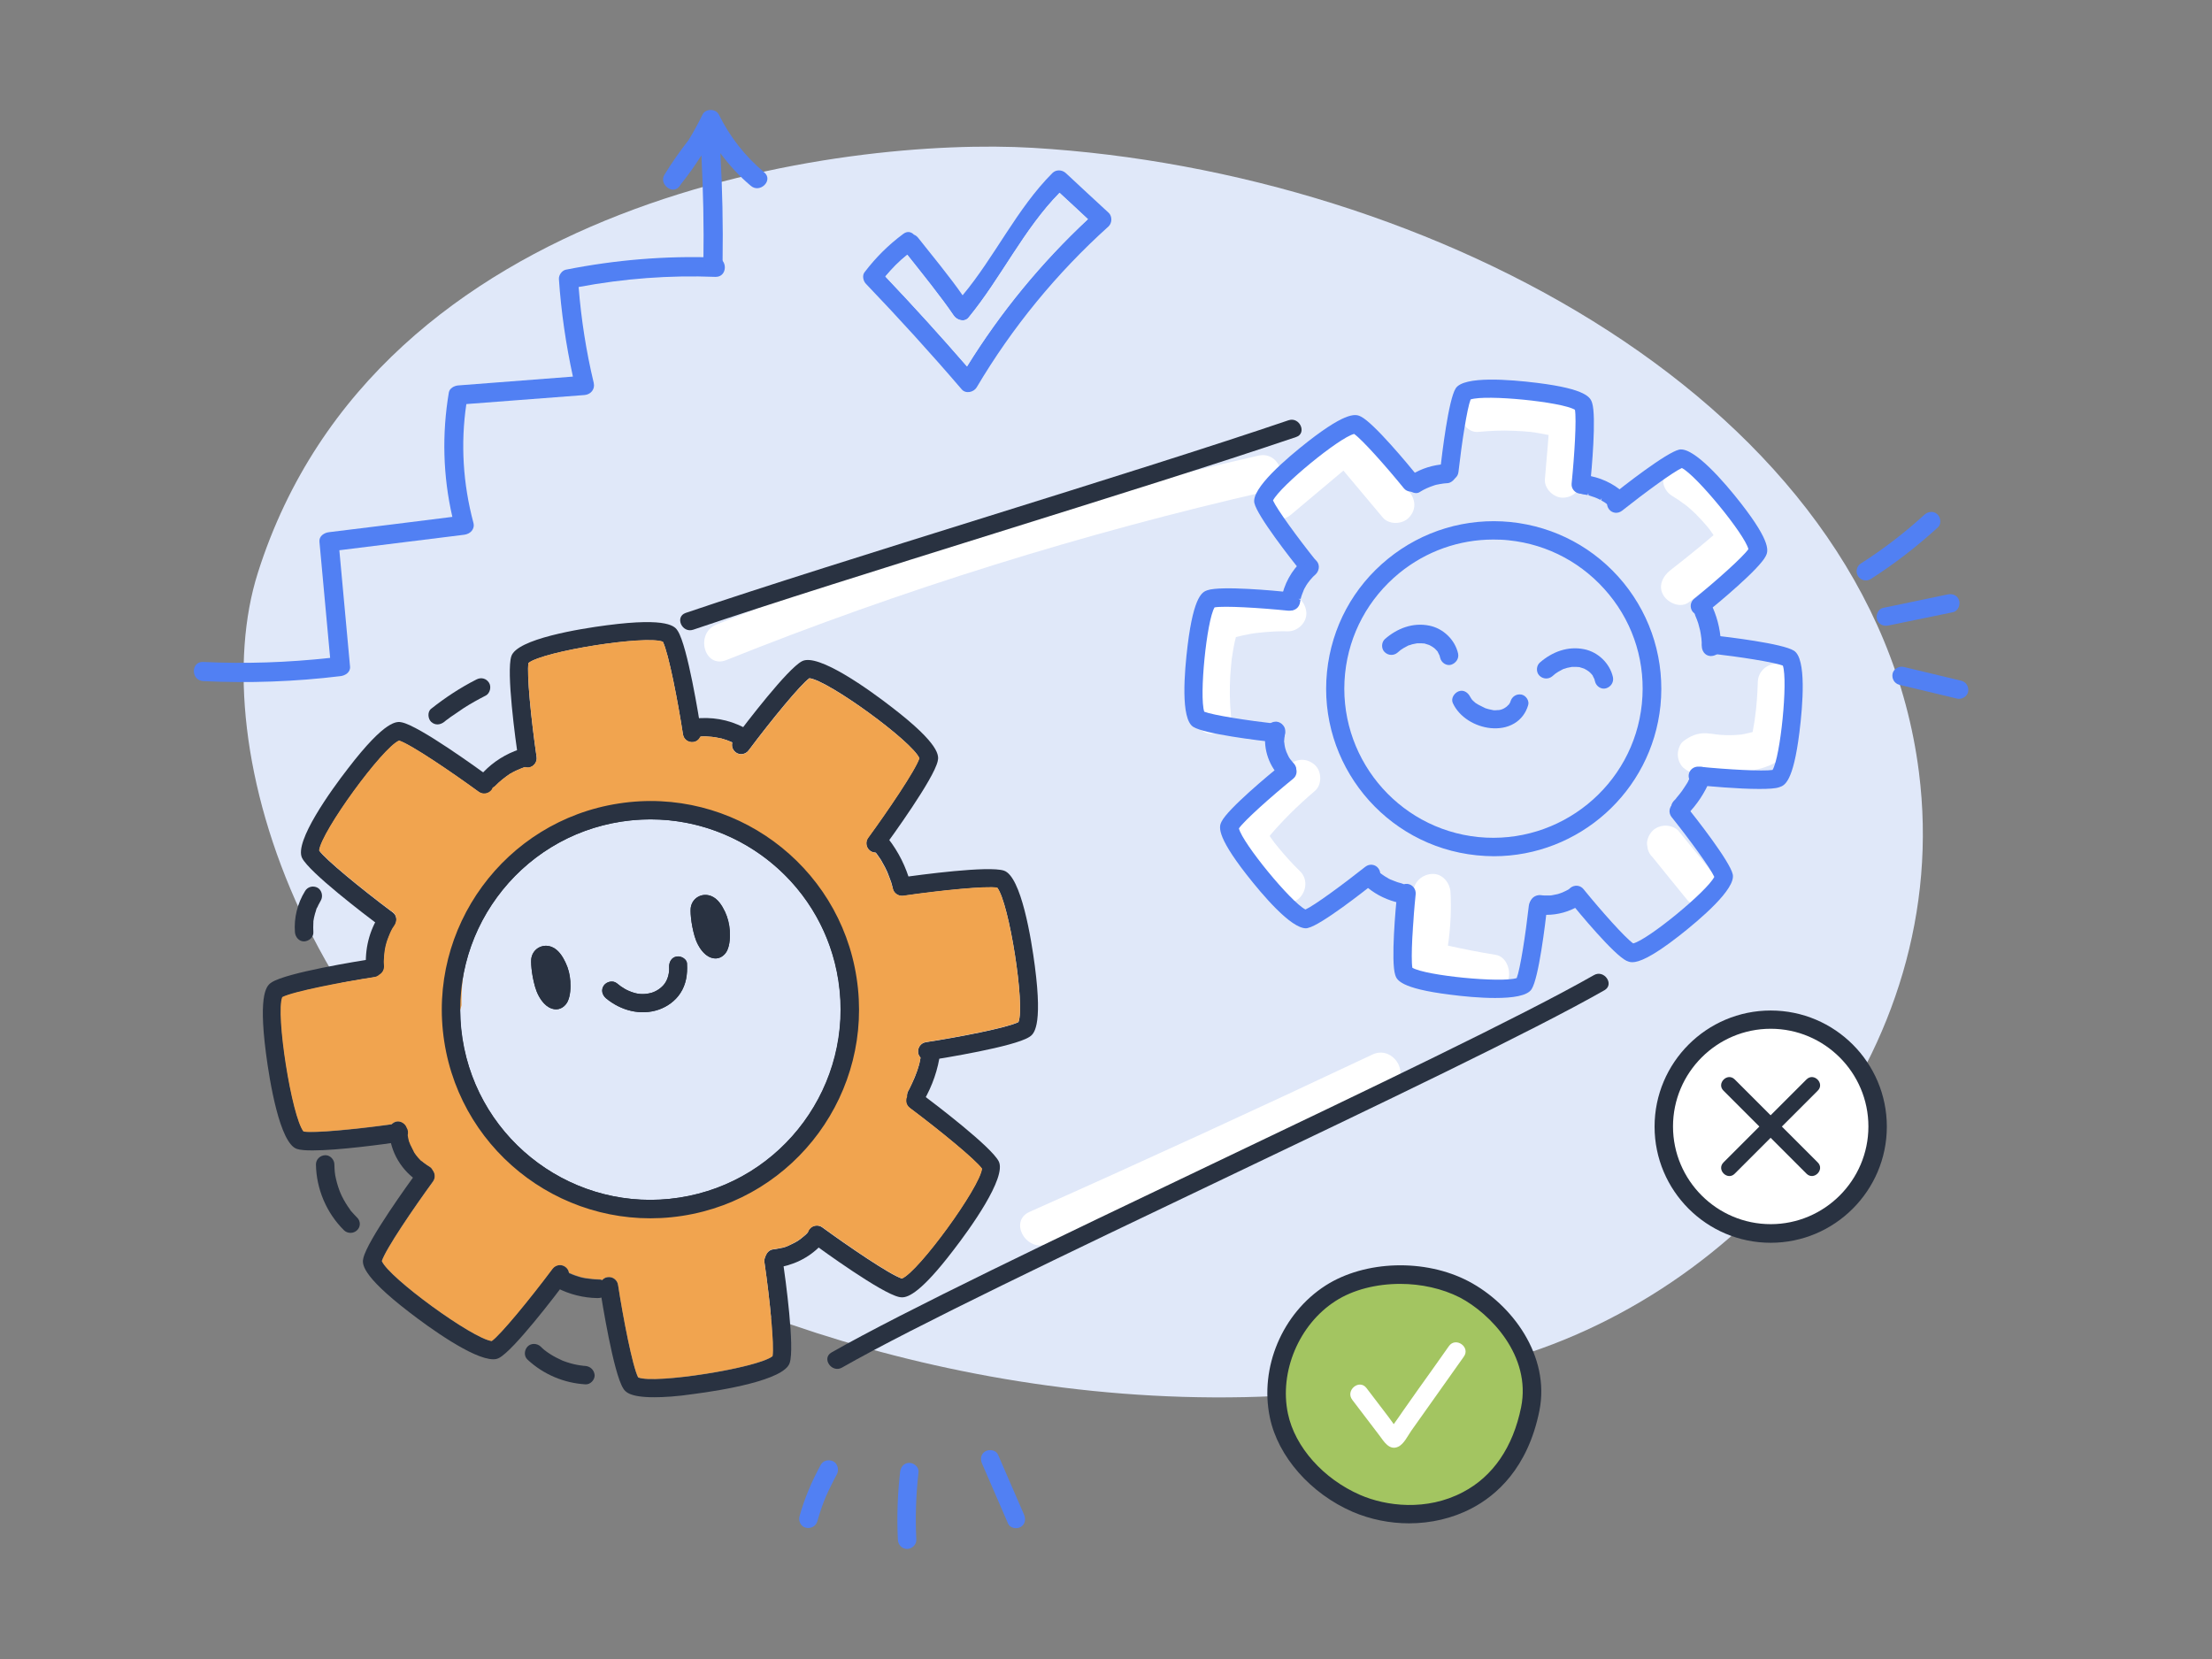
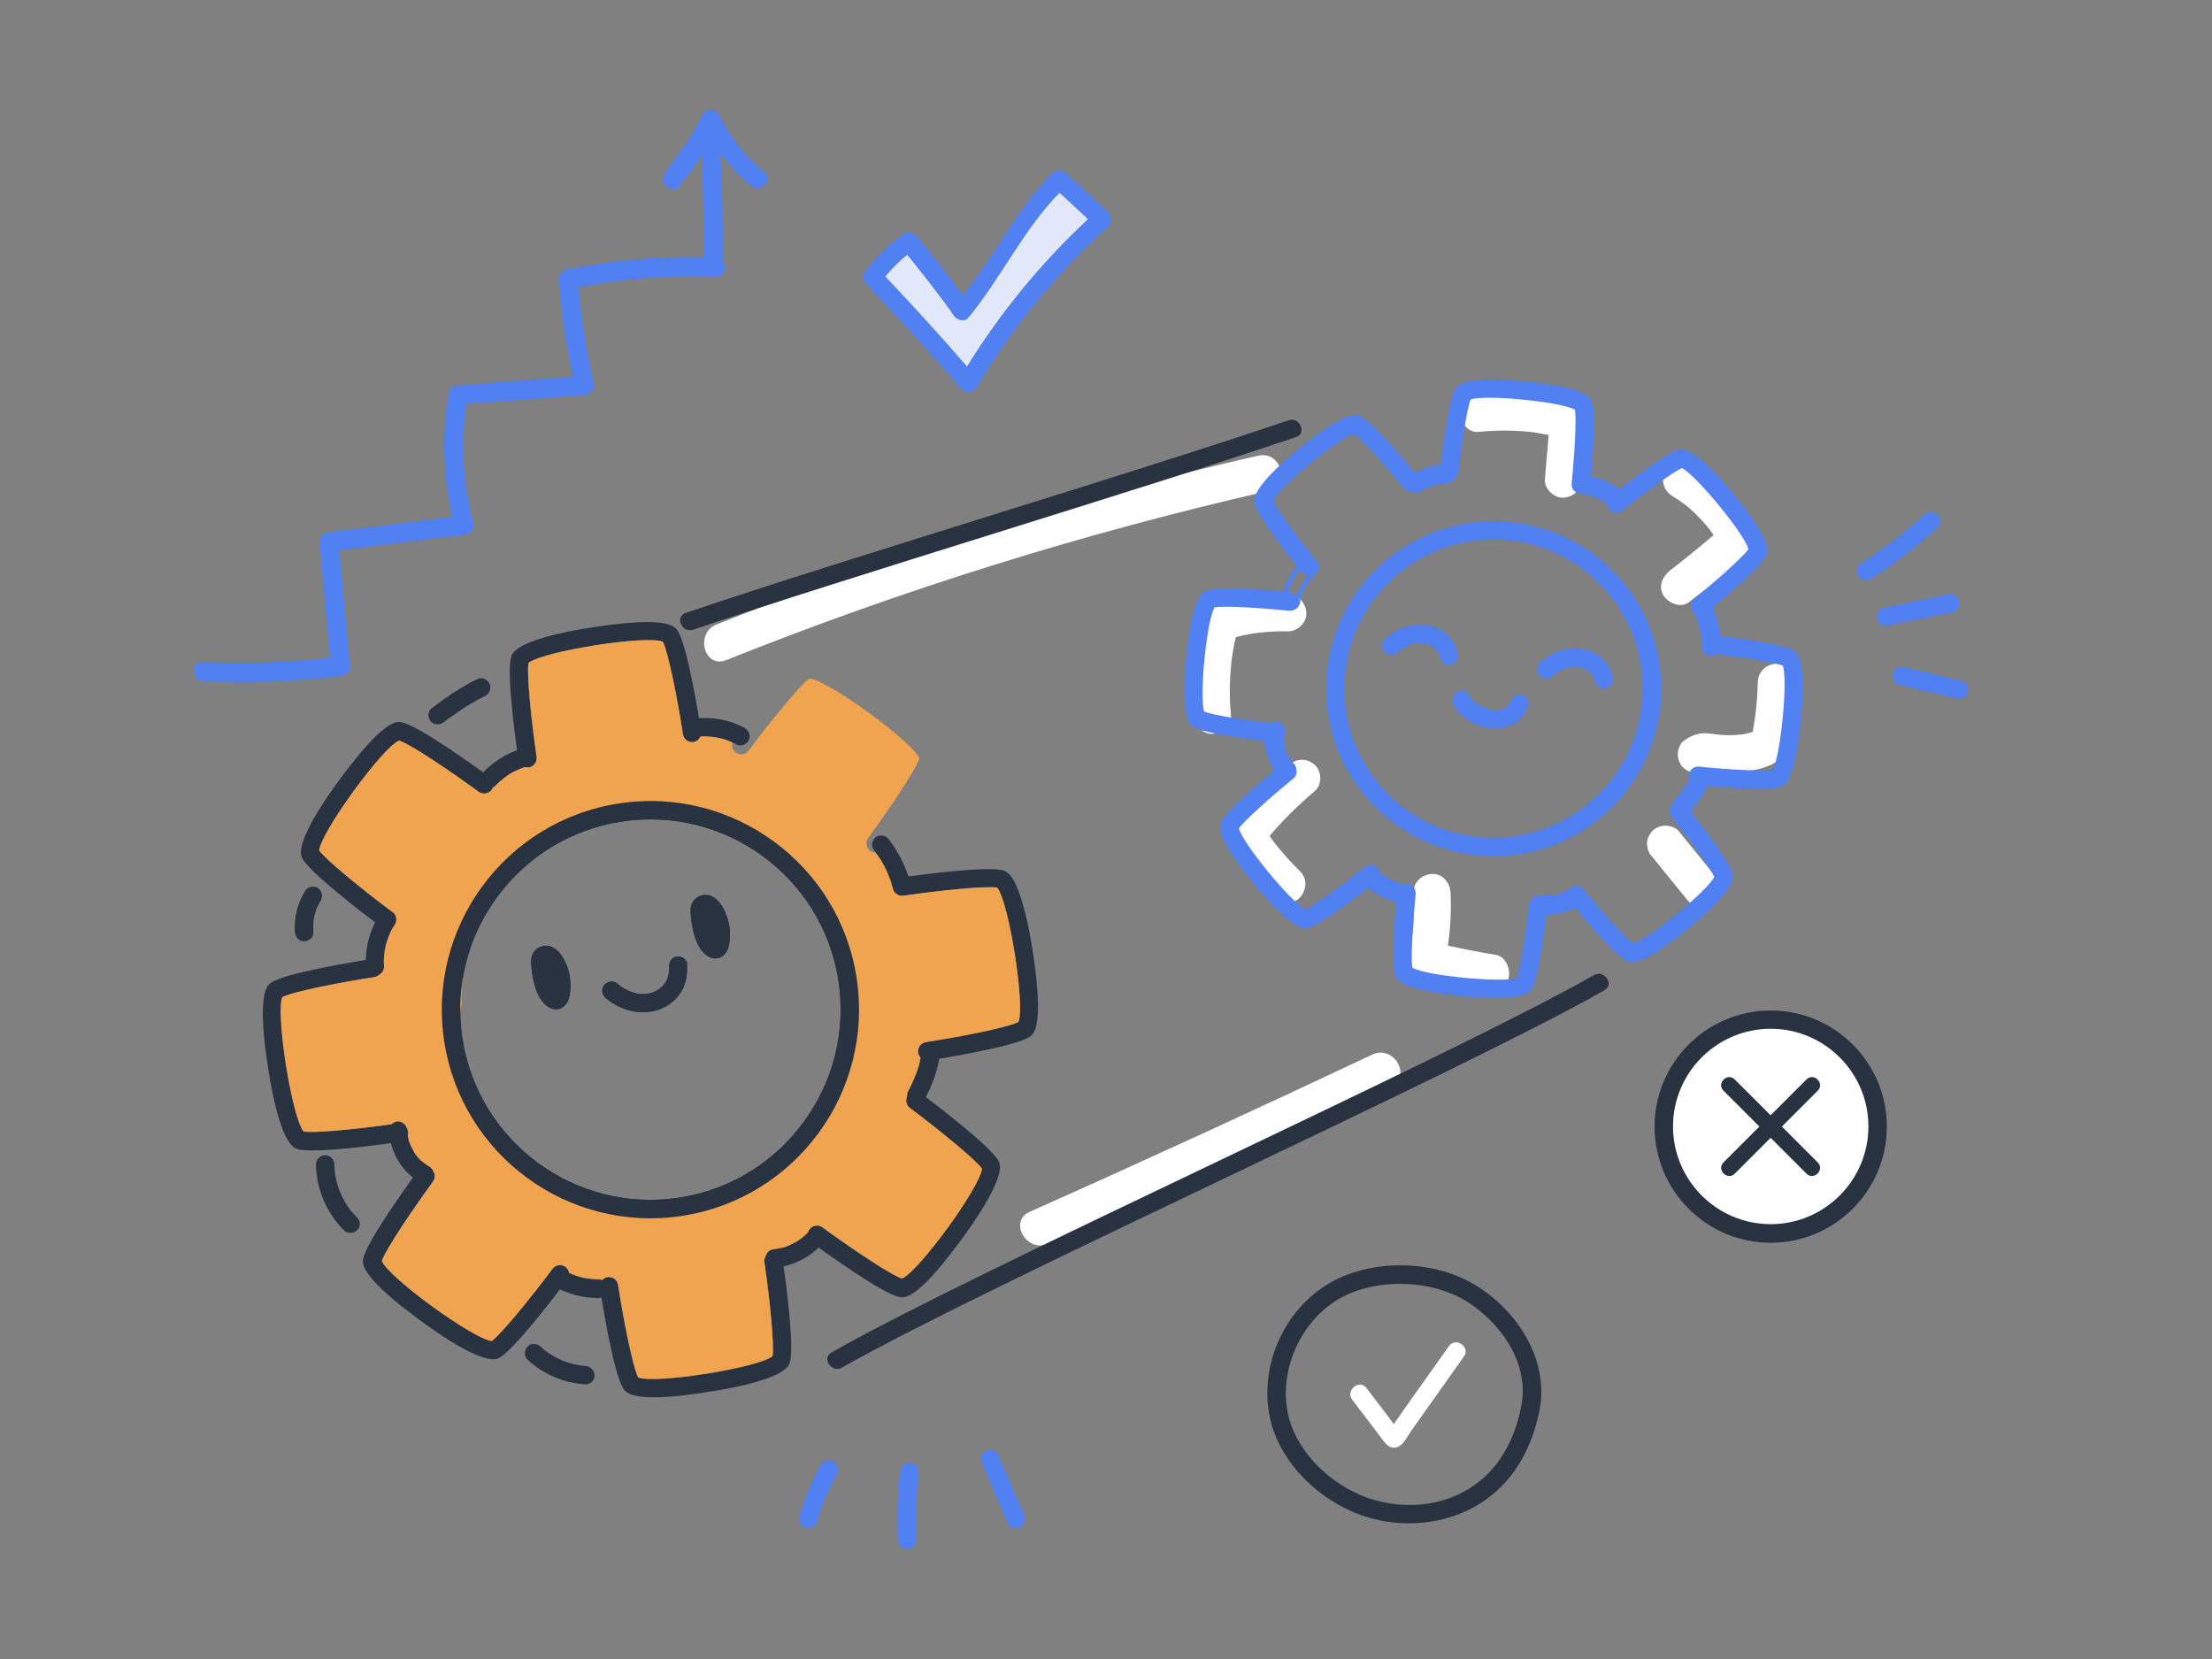
<svg xmlns="http://www.w3.org/2000/svg" version="1.1" id="Layer_1" x="0px" y="0px" viewBox="0 0 120 90" style="enable-background:new 0 0 120 90;" xml:space="preserve">
  <rect x="0" y="0" width="120" height="90" fill="#808080" stroke="none" />
  <style type="text/css">
	.st0{fill:#e0e8f9;}
	.st1{fill:#A3C561;}
	.st2{fill:#D6DD79;}
	.st3{fill:#5180F3;}
	.st4{fill:#293241;}
	.st5{fill:#F0897A;}
	.st6{fill:#FFFFFF;}
	.st7{fill:#EA9D50;}
	.st8{fill:#9FBDDE;}
	.st9{fill:#EEA14F;}
	.st10{fill:#9DBBDC;}
	.st11{fill:#61A7D8;}
	.st12{fill:#293242;}
	.st13{fill:#F1A44F;}
	.st14{fill:#BECEF1;}
	.st15{fill:#5180ED;}
	.st16{fill:#293243;}
	.st17{fill:#5180E9;}
	.st18{fill:#DEE6F7;}
</style>
  <g>
    <g>
-       <path class="st0" d="M104.1,41.88C101.57,21.94,77.76,9.31,56.03,8.02c-10.17-0.6-35.55,2.59-42.04,23.05    c-3.03,9.54,2.67,27.39,19.79,36.8c10.27,5.65,29.24,10.83,47.31,6.07C94.65,70.38,106.03,57.03,104.1,41.88z" />
-     </g>
+       </g>
    <g>
      <path class="st6" d="M85.89,22.39c-0.24-0.45-0.72-0.61-1.18-0.7c-1.48-0.31-3-0.41-4.5-0.26c-0.52,0.05-1.03,0.42-1,1    c0.02,0.5,0.44,1.06,1,1c0.63-0.06,1.26-0.09,1.89-0.06c0.31,0.01,0.62,0.03,0.92,0.06c0.08,0.01,0.15,0.02,0.23,0.03    c0.03,0,0.04,0,0.05,0.01c0.01,0,0.02,0,0.05,0.01c0.15,0.02,0.3,0.05,0.46,0.08c0.07,0.01,0.13,0.03,0.2,0.04    c-0.01,0.13-0.02,0.27-0.03,0.4L83.81,26c-0.04,0.52,0.49,1.02,1,1c0.58-0.03,0.95-0.44,1-1c0.06-0.75,0.12-1.51,0.18-2.26    C86.03,23.28,86.11,22.82,85.89,22.39z" />
    </g>
    <g>
      <path class="st6" d="M94.94,28.44c-0.73-1.34-1.94-2.48-3.22-3.27c-0.45-0.27-1.12-0.11-1.37,0.36c-0.26,0.49-0.12,1.07,0.36,1.37    c0.13,0.08,0.26,0.17,0.39,0.25c0.05,0.04,0.1,0.07,0.15,0.11c0,0,0.09,0.07,0.13,0.09c0.04,0.03,0.12,0.1,0.12,0.09    c0.05,0.04,0.1,0.08,0.14,0.12c0.12,0.1,0.23,0.21,0.35,0.32c0.21,0.21,0.41,0.43,0.6,0.65c0.04,0.05,0.08,0.1,0.12,0.15    c0.01,0.01,0.02,0.03,0.04,0.05c0.07,0.1,0.14,0.2,0.21,0.3c-0.25,0.21-0.5,0.43-0.76,0.64c-0.51,0.42-1.15,0.93-1.59,1.27    c-0.41,0.32-0.68,0.87-0.36,1.37c0.26,0.41,0.92,0.7,1.37,0.36c0.72-0.55,1.43-1.11,2.13-1.69c0.32-0.27,0.66-0.53,0.97-0.83    C95.22,29.68,95.27,29.04,94.94,28.44z" />
    </g>
    <g>
      <path class="st6" d="M96.36,36.01c-0.55,0.02-0.99,0.44-1,1c-0.02,0.63-0.06,1.27-0.15,1.9c-0.01,0.04-0.01,0.07-0.01,0.09    c-0.01,0.08-0.03,0.17-0.04,0.25c-0.03,0.15-0.05,0.31-0.08,0.46c-0.01,0-0.02,0.01-0.03,0.01c-0.14,0.04-0.29,0.07-0.43,0.1    c-0.07,0.01-0.17,0.04-0.24,0.04c0.12-0.02,0.14-0.02,0.07-0.01c-0.04,0-0.08,0.01-0.12,0.01c-0.31,0.03-0.62,0.03-0.93,0.01    c-0.07,0-0.13-0.01-0.2-0.02c-0.01,0-0.01,0-0.02,0c-0.01,0-0.01,0-0.02,0c-0.19-0.03-0.4-0.06-0.6-0.07    c-0.49-0.02-0.87,0.15-1.25,0.44c-0.19,0.15-0.29,0.48-0.29,0.71c0,0.25,0.11,0.54,0.29,0.71c0.19,0.17,0.44,0.3,0.71,0.29    c0.18-0.01,0.32-0.06,0.46-0.14c0.03,0,0.08-0.01,0.11-0.01c0.03,0,0.06,0,0.09,0.01c0,0,0,0,0.01,0    c0.07,0.01,0.14,0.02,0.21,0.03c0.36,0.05,0.73,0.08,1.1,0.07c0.72-0.02,1.58-0.12,2.23-0.48c0.76-0.42,0.82-1.35,0.93-2.12    c0.1-0.76,0.18-1.51,0.2-2.27C97.37,36.49,96.89,35.99,96.36,36.01z" />
    </g>
    <g>
      <path class="st6" d="M93.22,47.86c-0.05-0.17-0.13-0.32-0.26-0.44c-0.63-0.78-1.26-1.56-1.9-2.34c-0.15-0.19-0.48-0.29-0.71-0.29    c-0.25,0-0.54,0.11-0.71,0.29c-0.17,0.19-0.3,0.44-0.29,0.71l0.04,0.27c0.05,0.17,0.13,0.32,0.26,0.44    c0.63,0.78,1.26,1.56,1.9,2.34c0.15,0.19,0.48,0.29,0.71,0.29c0.25,0,0.54-0.11,0.71-0.29c0.17-0.19,0.3-0.44,0.29-0.71    L93.22,47.86z" />
    </g>
    <g>
-       <path class="st6" d="M76.44,26.67l-2.73-3.25c-0.37-0.44-1.03-0.32-1.41,0c-1.22,1.02-2.43,2.05-3.65,3.07    c-0.4,0.34-0.37,1.07,0,1.41c0.43,0.39,0.99,0.36,1.41,0c0.94-0.79,1.88-1.58,2.82-2.37c0.71,0.85,1.43,1.7,2.14,2.55    c0.34,0.4,1.07,0.37,1.41,0C76.84,27.66,76.81,27.1,76.44,26.67z" />
-     </g>
+       </g>
    <g>
      <path class="st6" d="M69.86,32.25c-0.88-0.01-1.75,0.07-2.62,0.22c-0.41,0.07-0.81,0.15-1.19,0.32c-0.46,0.21-0.75,0.63-0.9,1.1    c-0.25,0.78-0.33,1.66-0.39,2.47c-0.06,0.81-0.05,1.63,0.02,2.45c0.05,0.52,0.43,1.03,1,1c0.5-0.02,1.05-0.44,1-1    c-0.07-0.71-0.08-1.42-0.04-2.13c0.02-0.29,0.06-0.73,0.08-0.93c-0.01,0.09,0.02-0.16,0.03-0.18c0.01-0.09,0.03-0.18,0.04-0.26    c0.03-0.17,0.06-0.35,0.1-0.52c0-0.02,0.04-0.13,0.06-0.23c0.27-0.07,0.55-0.13,0.83-0.18c0.09-0.01,0.18-0.03,0.27-0.04    c0.01,0,0.02,0,0.03,0c0.02,0,0.04,0,0.08-0.01c0.18-0.02,0.36-0.04,0.54-0.05c0.36-0.03,0.72-0.04,1.07-0.03    c0.52,0,1.02-0.46,1-1C70.84,32.7,70.42,32.25,69.86,32.25z" />
    </g>
    <g>
      <path class="st6" d="M69.02,45.18c0.1-0.12,0.21-0.24,0.32-0.36c0.2-0.22,0.41-0.44,0.62-0.65c0.44-0.44,0.9-0.86,1.37-1.26    c0.4-0.34,0.38-1.07,0-1.41c-0.43-0.39-0.99-0.36-1.41,0c-0.54,0.46-1.06,0.94-1.56,1.45c-0.51,0.53-1.16,1.12-1.45,1.81    c-0.39,0.91,0.27,1.68,0.8,2.35c0.43,0.56,0.9,1.08,1.41,1.57c0.37,0.37,1.05,0.4,1.41,0c0.36-0.4,0.4-1.02,0-1.41    c-0.42-0.41-0.81-0.84-1.18-1.29c-0.19-0.23-0.24-0.29-0.44-0.58c-0.01-0.02-0.02-0.03-0.03-0.05c0,0,0,0,0,0    C68.93,45.29,68.97,45.23,69.02,45.18z" />
    </g>
    <g>
      <path class="st6" d="M81.14,51.8c-0.87-0.14-1.73-0.31-2.59-0.5c0.14-0.96,0.19-1.93,0.14-2.89c-0.03-0.52-0.44-1.03-1-1    c-0.52,0.02-1.03,0.44-1,1c0.03,0.6,0.02,1.2-0.02,1.8c-0.01,0.14-0.02,0.28-0.04,0.42c-0.01,0.07-0.02,0.14-0.02,0.21    c0,0.02,0,0.03,0,0.04c0,0.01,0,0.01,0,0.02c-0.05,0.3-0.1,0.61-0.16,0.91c-0.11,0.51,0.14,1.1,0.7,1.23    c1.15,0.27,2.3,0.5,3.47,0.69c0.27,0.04,0.52,0.04,0.77-0.1c0.21-0.12,0.41-0.36,0.46-0.6C81.94,52.55,81.69,51.89,81.14,51.8z" />
    </g>
    <g>
      <path class="st6" d="M68.26,24.72C58.24,27,48.42,30.06,38.87,33.88c-1.18,0.47-0.67,2.41,0.53,1.93    c9.54-3.82,19.36-6.88,29.38-9.17C70.05,26.36,69.51,24.43,68.26,24.72z" />
    </g>
    <g>
      <path class="st6" d="M74.45,57.21c-6.17,2.91-12.37,5.76-18.59,8.53c-1.17,0.52-0.16,2.25,1.01,1.73    c6.23-2.78,12.43-5.62,18.59-8.53C76.62,58.38,75.6,56.66,74.45,57.21z" />
    </g>
    <g>
      <g>
-         <path class="st1" d="M83.01,76.45c0.58-2.88-1.58-5.44-3.58-6.49c-2.17-1.14-5.24-1.09-7.26,0.21c-2.1,1.35-3.34,4.07-2.8,6.64     c0.44,2.1,2.24,3.91,4.21,4.76C76.72,82.92,81.85,82.14,83.01,76.45z" />
-       </g>
+         </g>
      <g>
        <path class="st6" d="M78.6,73.03c-0.56,0.79-1.12,1.59-1.69,2.38c-0.27,0.38-0.54,0.77-0.81,1.15c-0.16,0.23-0.32,0.47-0.49,0.7     c-0.18-0.25-0.36-0.5-0.55-0.74c-0.31-0.41-0.62-0.82-0.93-1.22c-0.39-0.51-1.16,0.13-0.77,0.64l1.47,1.93     c0.24,0.32,0.53,0.83,1.01,0.62c0.32-0.14,0.53-0.6,0.72-0.87c0.95-1.34,1.9-2.68,2.85-4.02C79.79,73.08,78.97,72.5,78.6,73.03z" />
      </g>
      <g>
        <path class="st4" d="M76.44,82.64c-1.04,0-2.09-0.21-3.05-0.62c-2.29-0.99-4.06-3-4.5-5.12c-0.57-2.71,0.67-5.65,3.02-7.16     c2.14-1.37,5.4-1.47,7.76-0.23c2.36,1.24,4.44,4.05,3.84,7.03v0c-0.63,3.12-2.35,4.6-3.68,5.29     C78.8,82.37,77.62,82.64,76.44,82.64z M75.96,69.65c-1.28,0-2.55,0.31-3.51,0.93c-1.98,1.27-3.06,3.84-2.58,6.11     c0.38,1.81,1.92,3.54,3.92,4.41c1.4,0.61,3.6,0.89,5.57-0.15c1.63-0.85,2.72-2.44,3.16-4.61c0.56-2.79-1.68-5.09-3.32-5.95     C78.24,69.9,77.09,69.65,75.96,69.65z" />
      </g>
    </g>
    <g>
      <path class="st4" d="M86.47,52.9c-7.79,4.44-33.58,16.03-41.36,20.47c-0.56,0.32,0.02,1.14,0.57,0.82    c7.79-4.44,33.58-16.03,41.36-20.47C87.6,53.4,87.02,52.58,86.47,52.9z" />
    </g>
    <g>
      <path class="st4" d="M69.9,22.8c-8.49,2.89-24.21,7.57-32.7,10.45c-0.61,0.21-0.2,1.12,0.41,0.91c8.49-2.88,24.21-7.57,32.7-10.45    C70.92,23.51,70.51,22.59,69.9,22.8z" />
    </g>
    <g>
      <g>
        <path class="st3" d="M60.14,11.54c-0.72-0.66-1.61-1.49-2.32-2.15c-0.21-0.19-0.53-0.2-0.73,0c-1.92,1.92-3.13,4.55-4.87,6.63     c-0.63-0.92-1.73-2.26-2.42-3.13c-0.07-0.08-0.14-0.13-0.22-0.16c-0.14-0.15-0.36-0.21-0.58-0.04c-0.81,0.6-1.49,1.28-2.1,2.08     c-0.14,0.18-0.07,0.48,0.08,0.63c1.78,1.86,3.51,3.76,5.19,5.72c0.22,0.26,0.65,0.16,0.81-0.1c1.93-3.26,4.34-6.2,7.16-8.74     C60.34,12.09,60.34,11.72,60.14,11.54z M52.46,19.88c-1.44-1.66-2.92-3.29-4.43-4.88c0.36-0.43,0.75-0.83,1.19-1.18     c0.73,0.92,1.86,2.32,2.52,3.3c0.17,0.25,0.59,0.38,0.81,0.1c1.75-2.13,2.99-4.79,4.93-6.76c0.46,0.42,1.09,1.01,1.54,1.43     C56.48,14.26,54.28,16.94,52.46,19.88z" />
      </g>
      <g>
        <path class="st0" d="M52.46,19.88c-1.44-1.66-2.92-3.29-4.43-4.88c0.36-0.43,0.75-0.83,1.19-1.18c0.73,0.92,1.86,2.32,2.52,3.3     c0.17,0.25,0.59,0.38,0.81,0.1c1.75-2.13,2.99-4.79,4.93-6.76c0.46,0.42,1.09,1.01,1.54,1.43     C56.48,14.26,54.28,16.94,52.46,19.88z" />
      </g>
    </g>
    <g>
      <g>
        <path class="st3" d="M38.82,13.97c-2.73-0.1-5.45,0.13-8.12,0.66c-0.21,0.04-0.39,0.29-0.38,0.5c0.12,1.78,0.38,3.55,0.76,5.3     c-2.08,0.16-4.15,0.32-6.23,0.48c-0.21,0.02-0.46,0.15-0.5,0.38c-0.38,2.26-0.32,4.53,0.19,6.75c-2.23,0.28-4.46,0.56-6.69,0.83     c-0.26,0.03-0.55,0.21-0.52,0.52c0.19,2.1,0.39,4.2,0.58,6.3c-2.29,0.25-4.59,0.33-6.89,0.22c-0.67-0.03-0.67,1,0,1.04     c2.49,0.12,4.98,0.03,7.45-0.27c0.26-0.03,0.55-0.21,0.52-0.52c-0.19-2.1-0.39-4.21-0.58-6.31c2.26-0.28,4.52-0.56,6.77-0.84     c0.33-0.04,0.6-0.3,0.5-0.66c-0.56-2.1-0.7-4.28-0.38-6.43c2.14-0.16,4.27-0.33,6.41-0.49c0.34-0.03,0.58-0.31,0.5-0.66     c-0.41-1.71-0.68-3.45-0.82-5.2c2.45-0.46,4.93-0.65,7.43-0.55C39.49,15.03,39.49,13.99,38.82,13.97z" />
      </g>
      <g>
        <path class="st3" d="M41.46,9.35C40.42,8.48,39.6,7.43,39,6.22c-0.17-0.34-0.73-0.34-0.89,0c-0.23,0.47-0.48,0.93-0.75,1.37     c-0.47,0.61-0.92,1.24-1.32,1.9c-0.3,0.49,0.44,1.1,0.81,0.63c0.03-0.03,0.05-0.07,0.08-0.11c0,0,0,0,0,0     c0-0.01,0.01-0.01,0.01-0.02c0.4-0.5,0.77-1.02,1.11-1.56c0.1,1.92,0.14,3.83,0.11,5.75c-0.01,0.67,1.03,0.67,1.04,0     c0.03-1.96-0.01-3.92-0.12-5.87c0.48,0.65,1.03,1.25,1.65,1.77C41.23,10.51,41.97,9.78,41.46,9.35z" />
      </g>
    </g>
    <g>
      <g>
        <circle class="st6" cx="96.06" cy="61.12" r="5.8" />
      </g>
      <g>
        <path class="st4" d="M96.06,67.42c-3.48,0-6.3-2.83-6.3-6.3c0-3.48,2.83-6.3,6.3-6.3c3.48,0,6.3,2.83,6.3,6.3     C102.36,64.59,99.53,67.42,96.06,67.42z M96.06,55.81c-2.92,0-5.3,2.38-5.3,5.3c0,2.92,2.38,5.3,5.3,5.3s5.3-2.38,5.3-5.3     C101.36,58.19,98.98,55.81,96.06,55.81z" />
      </g>
      <g>
        <path class="st4" d="M98,58.56c-1.5,1.5-3,3-4.5,4.5c-0.4,0.4,0.22,1.01,0.61,0.61c1.5-1.5,3-3,4.5-4.5     C99.01,58.78,98.4,58.16,98,58.56z" />
      </g>
      <g>
        <path class="st4" d="M98.61,63.06c-1.5-1.5-3-3-4.5-4.5c-0.4-0.4-1.01,0.22-0.61,0.61c1.5,1.5,3,3,4.5,4.5     C98.4,64.07,99.01,63.45,98.61,63.06z" />
      </g>
    </g>
    <g>
      <path class="st3" d="M105.1,27.9c-0.21-0.2-0.51-0.15-0.71,0.03c-1.07,0.98-2.22,1.86-3.44,2.64c-0.23,0.14-0.3,0.46-0.15,0.69    c0.15,0.23,0.46,0.3,0.69,0.15c1.29-0.82,2.51-1.77,3.64-2.8C105.33,28.43,105.29,28.07,105.1,27.9z" />
    </g>
    <g>
      <path class="st3" d="M106.28,32.57c-0.09-0.28-0.36-0.38-0.63-0.32l-3.5,0.73c-0.26,0.05-0.4,0.39-0.32,0.63    c0.09,0.28,0.36,0.38,0.63,0.32c1.17-0.24,2.33-0.48,3.5-0.72C106.22,33.15,106.36,32.81,106.28,32.57z" />
    </g>
    <g>
      <path class="st3" d="M106.4,36.93c-1.04-0.25-2.09-0.5-3.13-0.75c-0.25-0.06-0.55,0.11-0.6,0.37c-0.05,0.27,0.1,0.53,0.37,0.6    c1.04,0.25,2.09,0.5,3.13,0.75c0.25,0.06,0.55-0.11,0.6-0.37C106.82,37.26,106.67,37,106.4,36.93z" />
    </g>
    <g>
      <path class="st3" d="M45.21,79.28c-0.24-0.12-0.55-0.06-0.68,0.18c-0.49,0.89-0.89,1.83-1.16,2.81c-0.07,0.25,0.09,0.56,0.35,0.61    c0.27,0.06,0.54-0.08,0.62-0.35c0.13-0.46,0.28-0.91,0.47-1.36c0.01-0.03,0.03-0.06,0.04-0.09c-0.02,0.04-0.02,0.04,0,0.01    c0.02-0.05,0.05-0.11,0.07-0.16c0.05-0.11,0.1-0.21,0.15-0.31c0.11-0.22,0.22-0.44,0.34-0.66C45.52,79.74,45.45,79.41,45.21,79.28    z" />
    </g>
    <g>
      <path class="st3" d="M49.83,79.86c0.03-0.27-0.25-0.5-0.5-0.5c-0.3,0-0.47,0.23-0.5,0.5c-0.14,1.22-0.18,2.45-0.12,3.67    c0.01,0.27,0.22,0.5,0.5,0.5c0.26,0,0.51-0.23,0.5-0.5C49.65,82.31,49.69,81.08,49.83,79.86z" />
    </g>
    <g>
      <path class="st3" d="M55.55,82.16c-0.47-1.08-0.94-2.17-1.41-3.25c-0.11-0.25-0.47-0.3-0.68-0.18c-0.26,0.15-0.29,0.44-0.18,0.68    c0.47,1.08,0.94,2.17,1.41,3.25c0.11,0.25,0.47,0.3,0.68,0.18C55.62,82.69,55.66,82.41,55.55,82.16z" />
    </g>
    <g>
      <g>
        <g>
          <path class="st4" d="M28.61,41.64c-0.24,0-0.46-0.18-0.49-0.43c-0.16-1.1-0.66-4.77-0.38-5.61c0.3-0.94,3.72-1.49,5.18-1.68      c3.37-0.44,3.71,0.08,3.85,0.31c0.53,0.83,1.15,4.7,1.27,5.46c0.04,0.27-0.14,0.53-0.42,0.57c-0.27,0.04-0.53-0.14-0.57-0.42      c-0.27-1.76-0.78-4.41-1.09-5.02c-0.9-0.37-6.47,0.5-7.29,1.15c-0.1,0.58,0.14,3.04,0.44,5.1c0.04,0.27-0.15,0.53-0.42,0.57      C28.66,41.64,28.64,41.64,28.61,41.64z M28.64,36L28.64,36L28.64,36z M36,34.84L36,34.84L36,34.84z" />
        </g>
        <g>
          <path class="st4" d="M35.48,75.8c-1.37,0-1.57-0.32-1.67-0.48c-0.53-0.83-1.15-4.7-1.27-5.46c-0.04-0.27,0.14-0.53,0.42-0.57      c0.27-0.04,0.53,0.15,0.57,0.42c0.27,1.76,0.78,4.41,1.09,5.02c0.9,0.37,6.47-0.51,7.29-1.15c0.1-0.58-0.14-3.04-0.44-5.1      c-0.04-0.27,0.15-0.53,0.42-0.57c0.27-0.04,0.53,0.15,0.57,0.42c0.16,1.1,0.66,4.77,0.38,5.61c-0.3,0.94-3.72,1.49-5.18,1.68      C36.72,75.76,36.01,75.8,35.48,75.8z M34.58,74.71L34.58,74.71z M41.94,73.55L41.94,73.55L41.94,73.55z" />
        </g>
        <g>
-           <path class="st4" d="M47.5,46.25c-0.1,0-0.21-0.03-0.3-0.1c-0.22-0.16-0.27-0.48-0.11-0.7c1.05-1.44,2.57-3.67,2.78-4.32      c-0.37-0.9-4.93-4.22-5.96-4.34c-0.48,0.34-2.05,2.25-3.3,3.92c-0.17,0.22-0.48,0.27-0.7,0.1c-0.22-0.17-0.27-0.48-0.1-0.7      c0.67-0.89,2.91-3.83,3.7-4.24c0.87-0.46,3.69,1.58,4.85,2.48c2.7,2.07,2.57,2.68,2.51,2.94c-0.21,0.96-2.51,4.13-2.97,4.76      C47.81,46.18,47.65,46.25,47.5,46.25z" />
-         </g>
+           </g>
        <g>
          <path class="st4" d="M26.76,73.74c-1.1,0-3.49-1.73-4.54-2.54c-2.7-2.07-2.57-2.68-2.51-2.94c0.21-0.96,2.51-4.13,2.97-4.76      c0.16-0.22,0.48-0.27,0.7-0.11s0.27,0.48,0.11,0.7c-1.05,1.44-2.57,3.67-2.78,4.32c0.37,0.9,4.93,4.22,5.96,4.34      c0.48-0.34,2.05-2.25,3.3-3.92c0.17-0.22,0.48-0.26,0.7-0.1c0.22,0.17,0.27,0.48,0.1,0.7c-0.67,0.89-2.91,3.83-3.7,4.24      C26.98,73.72,26.88,73.74,26.76,73.74z" />
        </g>
        <g>
          <path class="st4" d="M50.3,57.53c-0.24,0-0.46-0.18-0.49-0.42c-0.04-0.27,0.14-0.53,0.42-0.57c1.76-0.27,4.41-0.78,5.02-1.09      c0.37-0.9-0.5-6.47-1.15-7.29c-0.58-0.1-3.04,0.14-5.1,0.44c-0.27,0.03-0.53-0.15-0.57-0.42c-0.04-0.27,0.15-0.53,0.42-0.57      c1.1-0.16,4.77-0.65,5.61-0.38c0.94,0.3,1.49,3.72,1.68,5.18c0.44,3.37-0.08,3.71-0.31,3.85c-0.83,0.53-4.7,1.15-5.46,1.27      C50.35,57.53,50.33,57.53,50.3,57.53z M55.23,55.48L55.23,55.48L55.23,55.48z M54.07,48.12L54.07,48.12L54.07,48.12z" />
        </g>
        <g>
          <path class="st4" d="M16.96,62.41c-0.37,0-0.67-0.02-0.85-0.08c-0.94-0.3-1.49-3.72-1.68-5.18c-0.44-3.38,0.08-3.71,0.31-3.86      c0.83-0.53,4.7-1.15,5.46-1.27c0.27-0.04,0.53,0.15,0.57,0.42s-0.14,0.53-0.42,0.57c-1.76,0.27-4.41,0.78-5.02,1.09      c-0.37,0.9,0.5,6.47,1.15,7.29c0.58,0.1,3.04-0.14,5.1-0.44c0.27-0.03,0.53,0.15,0.57,0.42c0.04,0.27-0.15,0.53-0.42,0.57      C20.85,62.07,18.37,62.41,16.96,62.41z M16.51,61.43L16.51,61.43L16.51,61.43z M15.35,54.06L15.35,54.06z" />
        </g>
        <g>
          <path class="st4" d="M48.94,70.38c-0.07,0-0.12-0.01-0.17-0.02c-0.96-0.21-4.13-2.51-4.76-2.97c-0.22-0.16-0.27-0.48-0.11-0.7      c0.16-0.22,0.48-0.27,0.7-0.11c1.44,1.05,3.67,2.57,4.32,2.78c0.9-0.37,4.22-4.93,4.34-5.96c-0.34-0.48-2.25-2.05-3.92-3.3      c-0.22-0.17-0.27-0.48-0.1-0.7c0.17-0.22,0.48-0.26,0.7-0.1c0.89,0.67,3.83,2.91,4.24,3.7c0.45,0.88-1.58,3.69-2.48,4.85      C49.99,70.09,49.28,70.38,48.94,70.38z M53.3,63.45L53.3,63.45L53.3,63.45z M53.27,63.34L53.27,63.34L53.27,63.34z" />
        </g>
        <g>
          <path class="st4" d="M20.93,50.35c-0.1,0-0.21-0.03-0.3-0.1c-0.89-0.67-3.83-2.91-4.24-3.7c-0.45-0.88,1.58-3.69,2.48-4.85      c2.07-2.7,2.68-2.57,2.94-2.51c0.96,0.21,4.13,2.51,4.76,2.97c0.22,0.16,0.27,0.48,0.11,0.7c-0.16,0.22-0.47,0.27-0.7,0.11      c-1.44-1.05-3.67-2.57-4.32-2.78c-0.9,0.37-4.22,4.93-4.34,5.96c0.34,0.48,2.25,2.05,3.92,3.3c0.22,0.17,0.27,0.48,0.1,0.7      C21.23,50.28,21.08,50.35,20.93,50.35z M17.31,46.2L17.31,46.2L17.31,46.2z" />
        </g>
        <g>
          <path class="st4" d="M21.3,49.5c-0.21-0.14-0.55-0.13-0.7,0.11c-0.57,0.87-0.82,1.89-0.74,2.93c0.02,0.26,0.32,0.47,0.57,0.42      c0.28-0.06,0.44-0.29,0.42-0.57c0-0.05-0.01-0.11-0.01-0.16c0-0.01,0-0.01,0-0.02c0-0.02,0-0.03,0-0.05      c0-0.11,0.01-0.21,0.02-0.32c0.01-0.11,0.02-0.21,0.04-0.32c0.01-0.05,0.02-0.11,0.03-0.16c0-0.01,0.01-0.05,0.02-0.08      c0.05-0.21,0.12-0.41,0.21-0.6c0.04-0.1,0.09-0.19,0.14-0.29c0.01-0.02,0.03-0.04,0.04-0.06c0.03-0.05,0.06-0.09,0.09-0.14      C21.55,49.98,21.54,49.65,21.3,49.5z" />
        </g>
        <g>
          <path class="st4" d="M28.85,40.9c-0.13-0.26-0.39-0.34-0.66-0.25c-0.74,0.24-1.42,0.67-1.96,1.23c-0.09,0.1-0.17,0.19-0.18,0.33      c-0.01,0.12,0.02,0.28,0.11,0.37c0.16,0.18,0.51,0.28,0.7,0.07c0.25-0.26,0.53-0.48,0.83-0.68c0.01,0,0.02-0.01,0.03-0.01      c0.04-0.02,0.08-0.05,0.12-0.07c0.08-0.04,0.16-0.09,0.25-0.12c0.17-0.08,0.34-0.14,0.51-0.2c0.11-0.04,0.22-0.17,0.26-0.27      C28.9,41.18,28.9,41.02,28.85,40.9z" />
        </g>
        <g>
          <path class="st4" d="M23.31,63.3c-0.1-0.06-0.19-0.12-0.28-0.19c-0.05-0.04-0.09-0.07-0.14-0.11c-0.01-0.01-0.02-0.01-0.02-0.02      c0,0-0.03-0.03-0.04-0.04c-0.08-0.08-0.15-0.16-0.22-0.25c-0.04-0.05-0.07-0.09-0.1-0.14c-0.01-0.02-0.03-0.04-0.04-0.07      c0,0,0,0,0,0c0,0,0,0,0-0.01c-0.06-0.1-0.11-0.19-0.15-0.3c-0.02-0.05-0.05-0.11-0.07-0.16c-0.01-0.02-0.05-0.11-0.05-0.14      c0-0.01,0-0.01,0-0.01c-0.01-0.03-0.01-0.05-0.02-0.08c-0.01-0.06-0.03-0.12-0.03-0.17c-0.02-0.12-0.03-0.23-0.04-0.35      c-0.01-0.26-0.33-0.47-0.57-0.42c-0.29,0.06-0.43,0.29-0.42,0.57c0.05,1.08,0.68,2.13,1.6,2.7c0.22,0.14,0.54,0.13,0.7-0.11      C23.56,63.79,23.55,63.45,23.31,63.3z" />
        </g>
        <g>
          <path class="st4" d="M32.53,69.42c-0.18,0-0.36-0.02-0.54-0.04c-0.16-0.02-0.35-0.04-0.5-0.09c0.14,0.05-0.01,0-0.04-0.01      c-0.04-0.01-0.09-0.03-0.13-0.04c-0.08-0.02-0.15-0.05-0.23-0.08c-0.17-0.06-0.34-0.14-0.5-0.22c-0.11-0.06-0.28-0.04-0.39,0.01      c-0.11,0.05-0.22,0.16-0.26,0.27c-0.1,0.28,0.03,0.52,0.28,0.65c0.67,0.35,1.44,0.54,2.19,0.55c0.14,0,0.26-0.02,0.37-0.11      c0.09-0.08,0.17-0.21,0.18-0.33C32.99,69.73,32.81,69.42,32.53,69.42z" />
        </g>
        <g>
          <path class="st4" d="M44.58,66.88c-0.16-0.18-0.51-0.28-0.7-0.07c-0.14,0.15-0.3,0.29-0.46,0.41c-0.07,0.05-0.14,0.1-0.21,0.14      c-0.03,0.01-0.06,0.03-0.07,0.04c-0.05,0.02-0.09,0.05-0.14,0.07c-0.16,0.08-0.36,0.18-0.54,0.22c0.14-0.03-0.03,0.01-0.06,0.01      c-0.05,0.01-0.1,0.02-0.15,0.03c-0.1,0.02-0.2,0.04-0.31,0.05c-0.26,0.03-0.47,0.31-0.42,0.57c0.05,0.27,0.29,0.45,0.57,0.42      c0.9-0.1,1.79-0.53,2.42-1.19c0.09-0.1,0.17-0.19,0.18-0.33C44.7,67.13,44.66,66.97,44.58,66.88z" />
        </g>
        <g>
          <path class="st4" d="M50.56,56.53c-0.27-0.02-0.52,0.16-0.55,0.44c-0.03,0.2-0.06,0.41-0.11,0.61      c-0.01,0.02-0.04,0.19-0.01,0.06c-0.01,0.05-0.03,0.1-0.04,0.15c-0.03,0.1-0.06,0.2-0.09,0.29c-0.07,0.19-0.14,0.39-0.23,0.57      c-0.04,0.09-0.09,0.19-0.13,0.28c-0.02,0.05-0.04,0.09-0.07,0.14c0.07-0.11-0.02,0.03-0.03,0.06c-0.07,0.12-0.11,0.23-0.09,0.37      c0.02,0.12,0.09,0.26,0.2,0.33c0.21,0.14,0.56,0.13,0.7-0.11c0.47-0.81,0.78-1.7,0.9-2.63C51.04,56.82,50.83,56.55,50.56,56.53z      " />
        </g>
        <g>
          <path class="st4" d="M48.19,45.5c-0.16-0.2-0.5-0.25-0.7-0.07c-0.2,0.18-0.25,0.48-0.07,0.7c0.12,0.15,0.23,0.31,0.34,0.47      c0.01,0.02,0.03,0.04,0.04,0.06c0,0,0,0,0,0c0.02,0.04,0.04,0.07,0.06,0.11c0.05,0.09,0.1,0.18,0.15,0.27      c0.09,0.17,0.17,0.35,0.23,0.53c0.03,0.09,0.07,0.18,0.1,0.27c0.01,0.04,0.03,0.08,0.04,0.13c0.01,0.03,0.02,0.07,0.02,0.08      c0.07,0.25,0.29,0.47,0.57,0.42c0.24-0.05,0.49-0.3,0.42-0.57C49.15,47.03,48.75,46.22,48.19,45.5z" />
        </g>
        <g>
          <path class="st4" d="M40.36,39.47c-0.83-0.44-1.79-0.6-2.72-0.48c-0.26,0.03-0.47,0.31-0.42,0.57c0.05,0.27,0.29,0.45,0.57,0.42      c0.11-0.01,0.21-0.02,0.32-0.03c0.02,0,0.04,0,0.06,0c0.01,0,0,0,0.01,0c0.04,0,0.08,0,0.12,0c0.21,0.01,0.42,0.03,0.62,0.07      c0.05,0.01,0.09,0.02,0.14,0.03c0.02,0,0.04,0.01,0.06,0.01c0,0,0,0,0.01,0c0.1,0.03,0.19,0.06,0.29,0.09      c0.2,0.07,0.39,0.15,0.57,0.25c0.23,0.12,0.57-0.05,0.65-0.28C40.73,39.84,40.6,39.6,40.36,39.47z" />
        </g>
        <g>
          <path class="st4" d="M35.28,66.09c-5.49,0-10.32-4.01-11.18-9.6c-0.95-6.17,3.29-11.96,9.46-12.91      c6.17-0.95,11.96,3.29,12.91,9.46l0,0c0.95,6.17-3.29,11.96-9.46,12.91C36.43,66.05,35.86,66.09,35.28,66.09z M35.29,44.45      c-0.52,0-1.05,0.04-1.58,0.12c-2.72,0.42-5.12,1.88-6.75,4.1s-2.29,4.95-1.88,7.67c0.87,5.62,6.15,9.5,11.77,8.63      c5.62-0.87,9.49-6.15,8.63-11.77l0,0C44.7,48.11,40.3,44.45,35.29,44.45z" />
        </g>
        <g>
          <path class="st4" d="M30.68,52.22c-0.16-0.33-0.39-0.71-0.75-0.85c-0.48-0.19-1,0.08-1.1,0.59c-0.04,0.18-0.01,0.85,0.2,1.58      c0.09,0.32,0.26,0.66,0.49,0.9c0.15,0.16,0.34,0.28,0.57,0.31c0.31,0.04,0.58-0.16,0.71-0.43c0.15-0.33,0.16-0.74,0.14-1.09      C30.92,52.88,30.83,52.53,30.68,52.22z" />
        </g>
        <g>
          <path class="st4" d="M39.33,49.46c-0.16-0.33-0.39-0.71-0.75-0.85c-0.48-0.19-1,0.08-1.1,0.59c-0.04,0.18-0.01,0.85,0.2,1.58      c0.09,0.32,0.26,0.66,0.49,0.9c0.15,0.16,0.34,0.28,0.57,0.31c0.31,0.04,0.58-0.16,0.71-0.43c0.15-0.33,0.16-0.74,0.14-1.09      C39.56,50.12,39.47,49.77,39.33,49.46z" />
        </g>
        <g>
          <path class="st4" d="M36.71,51.89c-0.29,0.05-0.42,0.31-0.41,0.58c0.02,0.29-0.06,0.64-0.24,0.89c-0.17,0.24-0.47,0.43-0.72,0.5      c-0.33,0.09-0.64,0.09-0.94,0c-0.37-0.11-0.64-0.27-0.94-0.52c-0.21-0.17-0.55-0.09-0.7,0.12c-0.17,0.24-0.09,0.52,0.12,0.7      c0.8,0.66,1.87,0.95,2.86,0.61c0.46-0.16,0.89-0.47,1.16-0.88c0.32-0.48,0.4-1.03,0.37-1.59      C37.28,52.03,36.95,51.85,36.71,51.89z" />
        </g>
      </g>
      <g>
        <g>
          <path class="st13" d="M50.23,56.53c1.76-0.27,4.41-0.78,5.02-1.09c0.37-0.9-0.51-6.47-1.15-7.29c-0.58-0.1-3.04,0.14-5.1,0.44      c-0.27,0.04-0.53-0.15-0.57-0.42c0-0.01,0-0.01,0-0.02c-0.01-0.03-0.03-0.06-0.04-0.09c0-0.01-0.01-0.05-0.02-0.08      c-0.01-0.04-0.03-0.09-0.04-0.13c-0.03-0.09-0.06-0.18-0.1-0.27c-0.07-0.18-0.15-0.36-0.23-0.53c-0.05-0.09-0.1-0.18-0.15-0.27      c-0.02-0.04-0.04-0.07-0.06-0.11c0,0,0,0,0,0c-0.01-0.02-0.03-0.04-0.04-0.06c-0.08-0.12-0.17-0.24-0.26-0.36      c-0.1,0-0.2-0.02-0.28-0.09c-0.22-0.16-0.27-0.48-0.11-0.7c1.05-1.44,2.57-3.67,2.78-4.32c-0.37-0.9-4.93-4.22-5.97-4.34      c-0.48,0.34-2.05,2.25-3.3,3.92c-0.17,0.22-0.48,0.27-0.7,0.1c-0.17-0.13-0.23-0.34-0.18-0.53c-0.1-0.05-0.2-0.1-0.31-0.14      c-0.1-0.03-0.19-0.06-0.29-0.09c0,0,0,0-0.01,0c-0.02,0-0.04-0.01-0.06-0.01c-0.05-0.01-0.09-0.02-0.14-0.03      c-0.2-0.04-0.41-0.06-0.62-0.07c-0.04,0-0.08,0-0.12,0c-0.01,0-0.01,0-0.01,0c-0.02,0-0.04,0-0.06,0      c-0.04,0-0.08,0.01-0.12,0.01c-0.07,0.15-0.2,0.27-0.37,0.29c-0.27,0.04-0.53-0.14-0.57-0.42c-0.27-1.76-0.78-4.41-1.09-5.02      c-0.9-0.37-6.47,0.51-7.29,1.15c-0.1,0.58,0.14,3.04,0.44,5.1c0.04,0.27-0.15,0.52-0.42,0.57l0,0c-0.07,0.01-0.15,0-0.21-0.02      c-0.13,0.05-0.26,0.09-0.39,0.15c-0.08,0.04-0.17,0.08-0.25,0.12c-0.04,0.02-0.08,0.04-0.12,0.07c-0.01,0-0.02,0.01-0.03,0.01      c-0.3,0.2-0.58,0.42-0.83,0.68c-0.04,0.04-0.08,0.06-0.13,0.08c-0.02,0.04-0.03,0.09-0.06,0.12c-0.16,0.22-0.48,0.27-0.7,0.11      c-1.44-1.05-3.67-2.57-4.32-2.78c-0.9,0.37-4.22,4.93-4.34,5.96c0.34,0.48,2.25,2.05,3.92,3.3c0.01,0.01,0.01,0.02,0.02,0.02      c0.02,0.01,0.04,0.01,0.05,0.02c0.23,0.16,0.25,0.48,0.11,0.7c-0.03,0.04-0.06,0.09-0.09,0.14c-0.01,0.02-0.03,0.04-0.04,0.06      c-0.05,0.09-0.1,0.19-0.14,0.29c-0.08,0.19-0.16,0.4-0.21,0.6c-0.01,0.03-0.01,0.07-0.02,0.08c-0.01,0.05-0.02,0.1-0.03,0.16      c-0.02,0.11-0.03,0.21-0.04,0.32c-0.01,0.11-0.01,0.21-0.02,0.32c0,0.02,0,0.03,0,0.05c0,0.01,0,0.01,0,0.02      c0,0.05,0.01,0.11,0.01,0.16c0.02,0.22-0.08,0.4-0.25,0.5c-0.07,0.06-0.15,0.11-0.25,0.13c-1.76,0.27-4.41,0.78-5.02,1.09      c-0.37,0.9,0.51,6.47,1.15,7.29c0.55,0.1,2.79-0.12,4.78-0.39c0.07-0.07,0.15-0.13,0.27-0.15c0.22-0.04,0.48,0.12,0.55,0.34      c0.04,0.06,0.06,0.12,0.07,0.19c0.01,0.07,0,0.14-0.01,0.2c0,0.01,0,0.02,0,0.03c0.01,0.06,0.02,0.12,0.03,0.17      c0.01,0.03,0.01,0.05,0.02,0.08c0,0.01,0,0.01,0,0.01c0,0.03,0.04,0.12,0.05,0.14c0.02,0.06,0.04,0.11,0.07,0.16      c0.05,0.1,0.1,0.2,0.15,0.3c0,0,0,0,0,0.01c0,0,0,0,0,0c0.01,0.02,0.03,0.04,0.04,0.07c0.03,0.05,0.07,0.1,0.1,0.14      c0.07,0.09,0.14,0.17,0.22,0.25c0.01,0.01,0.04,0.04,0.04,0.04C22.88,62.99,22.89,63,22.9,63c0.04,0.04,0.09,0.08,0.14,0.11      c0.09,0.07,0.18,0.13,0.28,0.19c0.07,0.04,0.12,0.11,0.15,0.18c0.14,0.17,0.16,0.42,0.03,0.61c-1.05,1.44-2.57,3.67-2.78,4.32      c0.37,0.9,4.93,4.22,5.96,4.34c0.48-0.34,2.05-2.25,3.3-3.92c0.17-0.22,0.48-0.27,0.7-0.1c0.11,0.08,0.17,0.19,0.19,0.31      c0.08,0.03,0.15,0.07,0.23,0.1c0.07,0.03,0.15,0.05,0.23,0.08c0.04,0.01,0.09,0.03,0.13,0.04c0.03,0.01,0.18,0.06,0.04,0.01      c0.16,0.05,0.34,0.07,0.5,0.09c0.18,0.02,0.36,0.04,0.54,0.04c0.05,0,0.09,0.02,0.13,0.04c0.07-0.08,0.17-0.15,0.29-0.16      c0.27-0.04,0.53,0.14,0.57,0.42c0.27,1.76,0.78,4.41,1.09,5.02c0.9,0.37,6.47-0.51,7.29-1.15c0.1-0.58-0.14-3.04-0.44-5.1      c-0.02-0.11,0.01-0.22,0.06-0.32c0-0.01,0.01-0.02,0.02-0.04c0.01-0.01,0.01-0.02,0.01-0.03c0.07-0.16,0.21-0.3,0.38-0.31      c0.1-0.01,0.2-0.03,0.31-0.05c0.05-0.01,0.1-0.02,0.15-0.03c0.03-0.01,0.2-0.04,0.06-0.01c0.18-0.03,0.38-0.13,0.54-0.22      c0.05-0.02,0.09-0.05,0.14-0.07c0.01-0.01,0.05-0.03,0.07-0.04c0.07-0.04,0.14-0.09,0.21-0.14c0.15-0.11,0.3-0.24,0.43-0.38      c0.02-0.05,0.03-0.1,0.07-0.14c0.16-0.22,0.48-0.27,0.7-0.11c1.44,1.05,3.67,2.57,4.32,2.78c0.9-0.37,4.22-4.93,4.34-5.96      c-0.34-0.48-2.25-2.05-3.92-3.3c-0.19-0.14-0.24-0.4-0.15-0.6c-0.02-0.14,0.02-0.25,0.09-0.37c0.01-0.02,0.1-0.17,0.03-0.06      c0.03-0.04,0.05-0.09,0.07-0.14c0.05-0.09,0.09-0.18,0.13-0.28c0.08-0.19,0.16-0.38,0.23-0.57c0.03-0.1,0.06-0.2,0.09-0.29      c0.01-0.05,0.03-0.1,0.04-0.15c-0.03,0.13,0.01-0.04,0.01-0.06c0.02-0.07,0.02-0.14,0.04-0.21c-0.06-0.07-0.12-0.15-0.13-0.25      C49.77,56.83,49.95,56.58,50.23,56.53z M45.86,55.29c0,6.23-4.66,10.61-10.91,10.15c-5.03-0.37-11.76-5.31-9.91-10.9      c-0.03-1.66,0.29-3.36,0.94-5.01c0.25-0.62,0.63-1.05,1.08-1.32c1.62-3.27,6.17-4.21,9.98-3.83      C42.57,44.93,45.86,50.03,45.86,55.29z" />
        </g>
        <g>
          <path class="st4" d="M33.56,43.59c-6.17,0.95-10.41,6.74-9.46,12.91c0.95,6.17,6.74,10.41,12.91,9.46      c6.17-0.95,10.41-6.74,9.46-12.91C45.53,46.88,39.73,42.63,33.56,43.59z M36.86,64.97c-5.62,0.87-10.9-3-11.77-8.63      c-0.87-5.62,3-10.91,8.63-11.77s10.91,3,11.77,8.63C46.36,58.82,42.49,64.11,36.86,64.97z" />
        </g>
        <g>
          <path class="st4" d="M29.93,51.37c-0.48-0.19-1,0.08-1.1,0.59c-0.04,0.18-0.01,0.85,0.2,1.58c0.09,0.32,0.26,0.66,0.49,0.9      c0.15,0.16,0.34,0.28,0.57,0.31c0.31,0.04,0.58-0.16,0.71-0.43c0.15-0.33,0.16-0.74,0.14-1.09c-0.02-0.34-0.11-0.7-0.26-1.01      C30.53,51.89,30.29,51.51,29.93,51.37z" />
        </g>
        <g>
          <path class="st4" d="M38.58,48.61c-0.48-0.19-1,0.08-1.1,0.59c-0.04,0.18-0.01,0.85,0.2,1.58c0.09,0.32,0.26,0.66,0.49,0.9      c0.15,0.16,0.34,0.28,0.57,0.31c0.31,0.04,0.58-0.16,0.71-0.43c0.15-0.33,0.16-0.74,0.14-1.09c-0.02-0.34-0.11-0.7-0.26-1.01      C39.17,49.12,38.94,48.75,38.58,48.61z" />
        </g>
        <g>
          <path class="st4" d="M36.71,51.89c-0.29,0.05-0.42,0.31-0.41,0.58c0.02,0.29-0.06,0.64-0.24,0.89c-0.17,0.24-0.47,0.43-0.72,0.5      c-0.33,0.09-0.64,0.09-0.94,0c-0.37-0.11-0.64-0.27-0.94-0.52c-0.21-0.17-0.55-0.09-0.7,0.12c-0.17,0.24-0.09,0.52,0.12,0.7      c0.8,0.66,1.87,0.95,2.86,0.61c0.46-0.16,0.89-0.47,1.16-0.88c0.32-0.48,0.4-1.03,0.37-1.59      C37.28,52.03,36.95,51.85,36.71,51.89z" />
        </g>
      </g>
    </g>
    <g>
      <g>
        <g>
          <g>
            <path class="st3" d="M85.76,26.78c-0.02,0-0.03,0-0.05,0c-0.27-0.03-0.48-0.27-0.45-0.55c0.16-1.58,0.27-3.47,0.18-4       c-0.71-0.43-4.82-0.84-5.66-0.56c-0.19,0.48-0.48,2.35-0.66,3.94c-0.03,0.27-0.27,0.47-0.55,0.44       c-0.27-0.03-0.47-0.28-0.44-0.55c0.1-0.88,0.45-3.82,0.84-4.43c0.44-0.69,2.95-0.48,4.41-0.3c2.75,0.34,2.9,0.82,2.99,1.08       c0.24,0.74-0.02,3.63-0.11,4.49C86.23,26.58,86.02,26.78,85.76,26.78z M85.49,22.26L85.49,22.26L85.49,22.26z" />
          </g>
        </g>
      </g>
      <g>
        <g>
          <g>
            <path class="st3" d="M81.11,54.14c-0.83,0-1.75-0.09-2.44-0.18c-2.74-0.34-2.9-0.82-2.98-1.07c-0.24-0.74,0.02-3.63,0.11-4.49       c0.03-0.27,0.26-0.47,0.55-0.45c0.27,0.03,0.47,0.27,0.45,0.55c-0.16,1.58-0.27,3.47-0.18,4c0.72,0.43,4.82,0.83,5.66,0.56       c0.19-0.48,0.48-2.35,0.66-3.94c0.03-0.27,0.28-0.47,0.55-0.44c0.27,0.03,0.47,0.28,0.44,0.55c-0.1,0.88-0.45,3.82-0.84,4.43       C82.86,54.03,82.05,54.14,81.11,54.14z M82.35,53.03L82.35,53.03L82.35,53.03z M76.57,52.46" />
          </g>
        </g>
      </g>
      <g>
        <g>
          <g>
            <path class="st3" d="M92.22,33.37c-0.15,0-0.29-0.06-0.39-0.18c-0.17-0.21-0.14-0.53,0.07-0.7c1.23-1,2.65-2.27,2.95-2.7       c-0.2-0.81-2.82-4-3.61-4.4c-0.47,0.21-2,1.33-3.25,2.32c-0.22,0.17-0.53,0.14-0.7-0.08c-0.17-0.22-0.14-0.53,0.08-0.7       c0.7-0.56,3.02-2.38,3.73-2.54c0.79-0.15,2.44,1.75,3.35,2.92c1.69,2.17,1.46,2.62,1.34,2.86c-0.35,0.7-2.58,2.55-3.26,3.1       C92.44,33.33,92.33,33.37,92.22,33.37z" />
          </g>
        </g>
      </g>
      <g>
        <g>
          <g>
            <path class="st3" d="M70.85,50.36c-0.83,0-2.36-1.81-3.23-2.92c-1.7-2.18-1.47-2.63-1.35-2.87c0.35-0.7,2.58-2.55,3.26-3.1       c0.21-0.17,0.53-0.14,0.7,0.07c0.17,0.21,0.14,0.53-0.07,0.7c-1.23,1-2.65,2.27-2.95,2.7c0.2,0.81,2.82,4,3.61,4.4       c0.47-0.21,2-1.33,3.25-2.32c0.22-0.17,0.53-0.14,0.7,0.08c0.17,0.22,0.14,0.53-0.08,0.7c-0.7,0.56-3.02,2.38-3.73,2.54       C70.93,50.35,70.89,50.36,70.85,50.36z M70.88,49.37L70.88,49.37L70.88,49.37z" />
          </g>
        </g>
      </g>
      <g>
        <g>
          <g>
            <path class="st3" d="M95.43,42.8c-1.16,0-2.76-0.15-3.37-0.21c-0.27-0.03-0.48-0.27-0.45-0.55c0.03-0.27,0.27-0.47,0.55-0.45       c1.58,0.16,3.48,0.26,4,0.18c0.43-0.71,0.84-4.82,0.56-5.66c-0.48-0.19-2.35-0.48-3.94-0.66c-0.27-0.03-0.47-0.28-0.44-0.55       c0.03-0.27,0.28-0.46,0.55-0.44c0.88,0.1,3.82,0.45,4.43,0.84c0.69,0.43,0.48,2.95,0.3,4.41c-0.34,2.75-0.82,2.9-1.08,2.99       C96.34,42.78,95.93,42.8,95.43,42.8z M96.13,41.82L96.13,41.82L96.13,41.82z M96.8,36.15h0.01H96.8z" />
          </g>
        </g>
      </g>
      <g>
        <g>
          <g>
            <path class="st3" d="M69.22,40.27c-0.02,0-0.04,0-0.06,0c-0.88-0.1-3.82-0.45-4.43-0.84c-0.69-0.44-0.48-2.96-0.3-4.43       c0.34-2.74,0.82-2.89,1.07-2.98c0.74-0.25,3.63,0.02,4.49,0.11c0.27,0.03,0.47,0.27,0.45,0.55c-0.03,0.28-0.27,0.48-0.55,0.45       c-1.58-0.16-3.47-0.27-4-0.18c-0.43,0.71-0.84,4.82-0.56,5.66c0.48,0.19,2.35,0.48,3.94,0.66c0.27,0.03,0.47,0.28,0.44,0.55       C69.69,40.08,69.47,40.27,69.22,40.27z M65.37,38.68L65.37,38.68L65.37,38.68z M65.93,32.9" />
          </g>
        </g>
      </g>
      <g>
        <g>
          <g>
            <path class="st3" d="M88.55,52.2c-0.15,0-0.24-0.05-0.32-0.08c-0.7-0.35-2.55-2.58-3.1-3.26c-0.17-0.21-0.14-0.53,0.07-0.7       c0.22-0.17,0.53-0.14,0.7,0.07c1,1.23,2.27,2.65,2.7,2.95c0.81-0.2,4-2.82,4.4-3.61c-0.21-0.47-1.32-2-2.32-3.25       c-0.17-0.22-0.14-0.53,0.08-0.7c0.22-0.17,0.53-0.14,0.7,0.08c0.56,0.7,2.38,3.02,2.54,3.73c0.18,0.79-1.75,2.43-2.91,3.34       C89.58,51.95,88.9,52.2,88.55,52.2z M93.04,47.65L93.04,47.65L93.04,47.65z" />
          </g>
        </g>
      </g>
      <g>
        <g>
          <g>
            <path class="st3" d="M70.98,31.21c-0.15,0-0.29-0.06-0.39-0.19c-0.56-0.7-2.38-3.02-2.54-3.73c-0.18-0.79,1.75-2.43,2.91-3.34       c2.18-1.7,2.63-1.47,2.87-1.35c0.7,0.35,2.55,2.58,3.1,3.26c0.17,0.21,0.14,0.53-0.07,0.7c-0.21,0.17-0.53,0.14-0.7-0.07       c-1-1.23-2.27-2.65-2.7-2.95c-0.81,0.2-4,2.82-4.4,3.61c0.21,0.47,1.32,2,2.32,3.25c0.17,0.22,0.14,0.53-0.08,0.7       C71.2,31.17,71.09,31.21,70.98,31.21z" />
          </g>
        </g>
      </g>
      <g>
        <g>
          <g>
-             <path class="st3" d="M71.34,30.51c-0.14-0.15-0.39-0.21-0.56-0.06c-0.61,0.56-1.01,1.29-1.15,2.1       c-0.04,0.2,0.15,0.42,0.35,0.44c0.23,0.01,0.4-0.14,0.44-0.35c0.01-0.04,0.02-0.08,0.02-0.13c0-0.01,0-0.01,0-0.02       c0-0.01,0.01-0.02,0.01-0.04c0.02-0.08,0.05-0.16,0.08-0.24c0.03-0.08,0.06-0.16,0.09-0.24c0.02-0.04,0.04-0.08,0.05-0.12       c0-0.01,0.02-0.03,0.03-0.05c0.08-0.15,0.18-0.29,0.28-0.42c0.05-0.07,0.11-0.13,0.16-0.19c0.01-0.01,0.03-0.03,0.04-0.04       c0.03-0.03,0.06-0.06,0.09-0.09C71.43,30.93,71.49,30.68,71.34,30.51z" />
-           </g>
+             </g>
          <g>
            <path class="st3" d="M70.01,33.12c-0.01,0-0.02,0-0.03,0c-0.14-0.01-0.27-0.08-0.37-0.2c-0.09-0.11-0.13-0.25-0.11-0.38       c0.15-0.85,0.56-1.6,1.19-2.17c0.09-0.08,0.22-0.14,0.35-0.12c0.15,0.01,0.29,0.08,0.39,0.19l0,0c0.2,0.23,0.12,0.56-0.07,0.73       l-0.13,0.12c-0.05,0.06-0.11,0.12-0.16,0.18c-0.08,0.1-0.19,0.24-0.27,0.4l-0.03,0.05c-0.02,0.04-0.04,0.07-0.05,0.11       c-0.03,0.08-0.06,0.15-0.09,0.23c-0.03,0.08-0.05,0.15-0.07,0.23l-0.13,0l0.12,0.04l-0.02,0.13       C70.49,32.94,70.28,33.12,70.01,33.12z M71.02,30.49c-0.04,0-0.1,0.01-0.15,0.06c-0.59,0.54-0.97,1.24-1.12,2.03       c-0.01,0.06,0.01,0.12,0.06,0.18c0.05,0.06,0.12,0.1,0.18,0.11c0.01,0,0.01,0,0.02,0c0.15,0,0.26-0.09,0.28-0.25l0.04-0.19       c0.02-0.08,0.05-0.17,0.08-0.25c0.03-0.08,0.06-0.16,0.1-0.25c0.02-0.04,0.04-0.08,0.06-0.12l0.03-0.05       c0.09-0.18,0.21-0.34,0.29-0.44c0.05-0.07,0.11-0.13,0.17-0.2l0.14-0.14c0.1-0.1,0.15-0.27,0.05-0.38l0,0       c-0.05-0.06-0.14-0.1-0.22-0.1C71.02,30.49,71.02,30.49,71.02,30.49z" />
          </g>
        </g>
      </g>
      <g>
        <g>
          <g>
            <path class="st3" d="M78.85,25.63c-0.05-0.23-0.24-0.34-0.46-0.33c-0.61,0.04-1.23,0.23-1.75,0.55       c-0.09,0.06-0.16,0.11-0.21,0.22c-0.04,0.09-0.04,0.22,0.01,0.31c0.09,0.17,0.34,0.31,0.53,0.2c0.24-0.15,0.5-0.27,0.78-0.36       c0.01,0,0.02,0,0.02-0.01c0.04-0.01,0.07-0.02,0.11-0.03c0.07-0.02,0.14-0.03,0.21-0.05c0.14-0.03,0.29-0.04,0.43-0.05       c0.09-0.01,0.2-0.09,0.25-0.16C78.84,25.85,78.87,25.73,78.85,25.63z" />
          </g>
          <g>
            <path class="st3" d="M76.82,26.75c-0.04,0-0.08-0.01-0.13-0.02c-0.15-0.04-0.29-0.15-0.36-0.29c-0.06-0.12-0.06-0.28-0.01-0.41       c0.06-0.15,0.16-0.22,0.26-0.28c0.54-0.34,1.17-0.53,1.81-0.57c0.29-0.02,0.53,0.15,0.59,0.42l0,0       c0.03,0.13-0.01,0.29-0.09,0.4c-0.07,0.09-0.21,0.2-0.35,0.21c-0.14,0.01-0.28,0.02-0.42,0.05c-0.07,0.01-0.14,0.03-0.21,0.04       l-0.1,0.03c-0.3,0.1-0.55,0.21-0.77,0.35C76.97,26.73,76.9,26.75,76.82,26.75z M78.43,25.43c-0.01,0-0.02,0-0.03,0       c-0.59,0.03-1.19,0.22-1.69,0.53c-0.08,0.05-0.13,0.09-0.15,0.16c-0.03,0.06-0.02,0.15,0,0.21c0.04,0.07,0.12,0.14,0.2,0.16       c0.06,0.01,0.11,0.01,0.15-0.01c0.24-0.15,0.5-0.27,0.8-0.37l0.03-0.01c0.03-0.01,0.07-0.02,0.11-0.03       c0.07-0.02,0.15-0.04,0.22-0.05c0.15-0.03,0.3-0.05,0.45-0.05c0.04,0,0.12-0.05,0.16-0.11c0.04-0.06,0.06-0.14,0.05-0.2       C78.69,25.46,78.52,25.43,78.43,25.43z" />
          </g>
        </g>
      </g>
      <g>
        <g>
          <g>
            <path class="st3" d="M70.12,41.52c-0.06-0.06-0.12-0.13-0.17-0.2c-0.03-0.04-0.06-0.08-0.08-0.11c0-0.01-0.01-0.01-0.01-0.02       c0,0-0.02-0.03-0.02-0.04c-0.04-0.08-0.08-0.16-0.12-0.24c-0.02-0.04-0.04-0.09-0.05-0.13c-0.01-0.02-0.01-0.04-0.02-0.06       c0,0,0,0,0,0c0,0,0,0,0-0.01c-0.02-0.09-0.04-0.17-0.06-0.26c-0.01-0.05-0.01-0.09-0.02-0.14c0-0.02-0.02-0.09-0.01-0.12       c0,0,0,0,0-0.01c0-0.02,0-0.04,0-0.06c0-0.05,0-0.09,0.01-0.14c0.01-0.09,0.02-0.19,0.04-0.28c0.04-0.2-0.16-0.42-0.35-0.44       c-0.23-0.01-0.39,0.14-0.44,0.35c-0.18,0.84,0.1,1.78,0.69,2.39c0.14,0.15,0.39,0.21,0.56,0.06       C70.21,41.95,70.28,41.68,70.12,41.52z" />
          </g>
          <g>
            <path class="st3" d="M69.83,42.29c-0.16,0-0.31-0.07-0.42-0.18c-0.63-0.65-0.91-1.63-0.73-2.5c0.06-0.28,0.27-0.46,0.53-0.46       c0.01,0,0.02,0,0.04,0c0.14,0.01,0.28,0.09,0.37,0.21c0.09,0.11,0.12,0.25,0.1,0.38c-0.02,0.09-0.03,0.17-0.04,0.26       c0,0.04-0.01,0.09-0.01,0.13l-0.01,0.11c0-0.01,0.01,0.02,0.01,0.03c0.01,0.07,0.01,0.11,0.02,0.16       c0.01,0.05,0.02,0.1,0.03,0.15h0l0.04,0.13c0.02,0.07,0.04,0.11,0.06,0.15c0.03,0.08,0.07,0.15,0.11,0.23l0.04,0.06       c0.02,0.03,0.04,0.06,0.07,0.09c0.05,0.07,0.11,0.13,0.16,0.19l0,0c0.08,0.09,0.13,0.21,0.12,0.34       c-0.01,0.15-0.08,0.3-0.19,0.4C70.05,42.26,69.94,42.29,69.83,42.29z M69.22,39.4c-0.21,0-0.27,0.18-0.28,0.26       c-0.17,0.8,0.09,1.69,0.66,2.28c0.1,0.1,0.27,0.15,0.38,0.05c0.06-0.05,0.1-0.14,0.1-0.22c0-0.04-0.01-0.1-0.05-0.15l0,0       c-0.06-0.07-0.13-0.14-0.18-0.21c-0.03-0.04-0.06-0.08-0.09-0.12l-0.07-0.11l0.01-0.01c-0.04-0.07-0.07-0.14-0.1-0.21       c-0.02-0.04-0.04-0.09-0.05-0.14l-0.02-0.07c-0.02-0.09-0.05-0.18-0.06-0.28c-0.01-0.05-0.01-0.1-0.02-0.15       c-0.01-0.06-0.02-0.11-0.01-0.14l0-0.06c0-0.05,0-0.1,0.01-0.15c0.01-0.1,0.02-0.2,0.04-0.29c0.01-0.05-0.01-0.12-0.05-0.17       c-0.05-0.06-0.12-0.11-0.19-0.11C69.23,39.4,69.23,39.4,69.22,39.4z" />
          </g>
        </g>
      </g>
      <g>
        <g>
          <g>
            <path class="st3" d="M75.99,48.06c-0.14-0.04-0.28-0.08-0.41-0.14c-0.12-0.05-0.26-0.1-0.37-0.17c0.1,0.06-0.01,0-0.03-0.02       c-0.03-0.02-0.06-0.04-0.09-0.06c-0.05-0.03-0.11-0.07-0.16-0.11c-0.12-0.08-0.23-0.17-0.34-0.27       c-0.07-0.07-0.21-0.09-0.3-0.07c-0.09,0.02-0.2,0.08-0.25,0.16c-0.13,0.19-0.08,0.41,0.09,0.55c0.45,0.4,1,0.7,1.57,0.86       c0.11,0.03,0.21,0.04,0.31-0.01c0.09-0.04,0.17-0.13,0.21-0.22C76.28,48.39,76.2,48.12,75.99,48.06z" />
          </g>
          <g>
            <path class="st3" d="M75.86,48.95c-0.07,0-0.13-0.01-0.19-0.03c-0.6-0.17-1.16-0.47-1.62-0.89c-0.22-0.2-0.26-0.48-0.11-0.72       c0.07-0.1,0.2-0.19,0.34-0.21c0.12-0.02,0.3,0,0.4,0.1c0.1,0.09,0.21,0.18,0.33,0.26c0.05,0.03,0.1,0.07,0.15,0.1l0.09,0.05       c0.01,0,0.02,0.01,0.03,0.02l0,0c0,0,0,0,0,0l0,0l0,0c0.09,0.06,0.19,0.1,0.3,0.14l0.05,0.02c0.12,0.05,0.26,0.1,0.4,0.13h0       c0.12,0.03,0.21,0.11,0.27,0.23c0.07,0.13,0.09,0.31,0.04,0.45c-0.04,0.12-0.15,0.24-0.27,0.29       C75.99,48.94,75.92,48.95,75.86,48.95z M74.35,47.35c-0.01,0-0.03,0-0.04,0c-0.06,0.01-0.14,0.06-0.17,0.1       c-0.13,0.19,0,0.34,0.07,0.39c0.44,0.39,0.96,0.68,1.52,0.83c0.1,0.03,0.16,0.03,0.22,0c0.06-0.03,0.12-0.09,0.14-0.14       c0.03-0.08,0.02-0.18-0.02-0.25c-0.03-0.05-0.07-0.09-0.12-0.1c-0.15-0.04-0.29-0.09-0.42-0.14l-0.04-0.02       c-0.06-0.02-0.13-0.05-0.19-0.08l-0.01,0.01l-0.11-0.08c-0.01-0.01-0.04-0.03-0.05-0.03l-0.1-0.06       c-0.06-0.04-0.11-0.07-0.16-0.11c-0.12-0.09-0.24-0.18-0.35-0.28C74.48,47.37,74.41,47.35,74.35,47.35z" />
          </g>
        </g>
      </g>
      <g>
        <g>
          <g>
            <path class="st3" d="M85.75,48.52c-0.09-0.17-0.34-0.31-0.53-0.2c-0.14,0.09-0.29,0.16-0.44,0.22       c-0.06,0.02-0.13,0.05-0.19,0.07c-0.02,0.01-0.05,0.01-0.06,0.02c-0.04,0.01-0.08,0.02-0.12,0.03       c-0.14,0.03-0.31,0.07-0.46,0.06c0.11,0.01-0.03,0-0.05,0c-0.04,0-0.08,0-0.12,0c-0.08,0-0.16-0.01-0.24-0.02       c-0.21-0.03-0.42,0.15-0.44,0.35c-0.01,0.22,0.13,0.4,0.35,0.44c0.72,0.1,1.48-0.05,2.09-0.43c0.09-0.06,0.16-0.11,0.21-0.22       C85.8,48.73,85.8,48.61,85.75,48.52z" />
          </g>
          <g>
            <path class="st3" d="M83.9,49.63c-0.15,0-0.3-0.01-0.45-0.03c-0.28-0.04-0.48-0.28-0.46-0.57c0.01-0.13,0.08-0.26,0.19-0.35       c0.11-0.09,0.26-0.13,0.39-0.12c0.08,0.01,0.16,0.02,0.23,0.02c0.04,0,0.08,0,0.12,0l0.06,0l0,0c0.13,0.01,0.27-0.02,0.4-0.05       c0.06-0.01,0.1-0.02,0.14-0.03l0.06-0.02c0.06-0.02,0.11-0.04,0.17-0.06c0.14-0.06,0.28-0.13,0.42-0.21       c0.1-0.06,0.22-0.08,0.35-0.04c0.15,0.04,0.29,0.15,0.36,0.29l0,0c0.06,0.12,0.07,0.28,0.02,0.41       c-0.06,0.15-0.16,0.22-0.26,0.28C85.12,49.46,84.51,49.63,83.9,49.63z M83.5,48.8c-0.06,0-0.12,0.02-0.17,0.06       c-0.06,0.05-0.09,0.11-0.1,0.17c-0.01,0.16,0.09,0.28,0.25,0.3c0.7,0.1,1.43-0.05,2.01-0.41c0.08-0.05,0.13-0.09,0.15-0.16       c0.02-0.06,0.02-0.15,0-0.21l0,0c-0.04-0.07-0.12-0.14-0.2-0.16c-0.06-0.02-0.11-0.01-0.15,0.01c-0.15,0.09-0.3,0.17-0.46,0.23       c-0.06,0.03-0.13,0.05-0.2,0.07l-0.04,0.01c-0.07,0.02-0.11,0.03-0.15,0.04c-0.15,0.03-0.31,0.05-0.45,0.06c0,0-0.01,0-0.01,0       l0,0l-0.01,0c-0.01,0.01-0.03,0-0.04,0l-0.03,0c-0.03,0-0.08,0-0.13,0c-0.08,0-0.17-0.01-0.25-0.03       C83.51,48.8,83.51,48.8,83.5,48.8z" />
          </g>
        </g>
      </g>
      <g>
        <g>
          <g>
            <path class="st3" d="M92.42,41.76c-0.21-0.07-0.43,0.02-0.51,0.23c-0.06,0.15-0.13,0.3-0.2,0.45       c-0.01,0.02-0.07,0.14-0.02,0.04c-0.02,0.04-0.04,0.07-0.06,0.11c-0.04,0.07-0.08,0.14-0.13,0.21       c-0.09,0.14-0.19,0.27-0.29,0.4c-0.05,0.06-0.1,0.13-0.16,0.19c-0.03,0.03-0.05,0.06-0.08,0.09c0.07-0.07-0.02,0.02-0.04,0.04       c-0.08,0.08-0.13,0.15-0.14,0.27c-0.01,0.1,0.02,0.22,0.09,0.29c0.13,0.15,0.4,0.21,0.56,0.06c0.52-0.53,0.94-1.15,1.22-1.84       C92.72,42.08,92.62,41.83,92.42,41.76z" />
          </g>
          <g>
            <path class="st3" d="M91.2,44.33c0,0-0.01,0-0.01,0c-0.15,0-0.31-0.08-0.41-0.19c-0.09-0.1-0.13-0.25-0.12-0.39       c0.02-0.16,0.1-0.26,0.18-0.34l0.04-0.04h0c0.02-0.02,0.04-0.04,0.05-0.06l0.02-0.03c0.05-0.06,0.1-0.12,0.15-0.18       c0.1-0.12,0.19-0.25,0.28-0.39c0.04-0.07,0.09-0.13,0.13-0.2c0.03-0.05,0.04-0.07,0.06-0.1l0.02-0.05       c0.07-0.14,0.14-0.28,0.2-0.43c0.1-0.26,0.39-0.39,0.67-0.3l0,0c0.12,0.04,0.23,0.14,0.29,0.27c0.06,0.13,0.07,0.28,0.02,0.41       c-0.28,0.69-0.7,1.33-1.24,1.88C91.43,44.28,91.32,44.33,91.2,44.33z M91.16,43.43L91.16,43.43l-0.14,0.15       c-0.07,0.07-0.1,0.13-0.11,0.19c-0.01,0.07,0.02,0.15,0.06,0.2c0.05,0.06,0.15,0.1,0.23,0.11c0,0,0,0,0.01,0       c0.06,0,0.1-0.02,0.14-0.05c0.52-0.53,0.92-1.14,1.19-1.8c0.03-0.06,0.02-0.15-0.01-0.22c-0.03-0.07-0.08-0.11-0.14-0.13       c-0.15-0.04-0.3,0.02-0.36,0.15c-0.06,0.16-0.13,0.31-0.21,0.46l-0.09,0.18l-0.01,0c-0.04,0.07-0.08,0.13-0.12,0.19       C91.5,43,91.4,43.14,91.3,43.26C91.25,43.32,91.21,43.38,91.16,43.43z" />
          </g>
        </g>
      </g>
      <g>
        <g>
          <g>
            <path class="st3" d="M92.79,33.03c-0.08-0.19-0.34-0.29-0.53-0.2c-0.19,0.1-0.29,0.32-0.2,0.53c0.06,0.14,0.12,0.28,0.17,0.43       c0.01,0.02,0.01,0.04,0.02,0.05c0,0,0,0,0,0c0.01,0.03,0.02,0.06,0.03,0.1c0.02,0.08,0.04,0.16,0.06,0.24       c0.03,0.15,0.06,0.3,0.07,0.45c0.01,0.08,0.02,0.15,0.02,0.23c0,0.04,0,0.07,0.01,0.11c0,0.03,0,0.06,0,0.07       c0,0.21,0.12,0.42,0.35,0.44c0.2,0.01,0.44-0.13,0.44-0.35C93.23,34.39,93.09,33.69,92.79,33.03z" />
          </g>
          <g>
            <path class="st3" d="M92.82,35.59c-0.01,0-0.02,0-0.03,0c-0.31-0.02-0.47-0.29-0.47-0.56l0-0.14c-0.01-0.1-0.01-0.18-0.02-0.25       c-0.02-0.15-0.04-0.3-0.07-0.44c-0.02-0.08-0.04-0.16-0.06-0.23l-0.04-0.15c-0.04-0.14-0.1-0.27-0.16-0.42       c-0.11-0.26-0.01-0.55,0.25-0.69c0.12-0.06,0.26-0.07,0.39-0.02c0.14,0.05,0.25,0.15,0.31,0.28l0,0       c0.29,0.66,0.44,1.38,0.45,2.14c0,0.12-0.05,0.23-0.14,0.32C93.11,35.53,92.96,35.59,92.82,35.59z M92.37,33.79l0.01,0.03       l0.02,0.08c0.02,0.08,0.04,0.16,0.06,0.24c0.03,0.15,0.06,0.31,0.08,0.47c0.01,0.08,0.02,0.16,0.02,0.24l0.01,0.18       c0,0.12,0.06,0.3,0.24,0.31c0.08,0,0.18-0.03,0.24-0.09c0.04-0.04,0.07-0.09,0.07-0.14c0-0.72-0.15-1.41-0.43-2.04       c-0.03-0.06-0.09-0.12-0.16-0.14c-0.07-0.02-0.14-0.02-0.19,0.01c-0.14,0.07-0.2,0.23-0.14,0.36c0.07,0.15,0.12,0.3,0.17,0.44       L92.37,33.79z" />
          </g>
        </g>
      </g>
      <g>
        <g>
          <g>
            <path class="st3" d="M87.98,26.83c-0.55-0.5-1.26-0.82-1.99-0.91c-0.21-0.03-0.42,0.14-0.44,0.35       c-0.01,0.22,0.13,0.41,0.35,0.44c0.08,0.01,0.17,0.02,0.25,0.04c0.01,0,0.03,0.01,0.04,0.01c0,0,0,0,0.01,0       c0.03,0.01,0.06,0.02,0.09,0.03c0.16,0.05,0.31,0.11,0.46,0.17c0.03,0.02,0.07,0.03,0.1,0.05c0.02,0.01,0.03,0.02,0.05,0.02       c0,0,0,0,0,0c0.07,0.04,0.14,0.08,0.2,0.13c0.14,0.09,0.27,0.2,0.39,0.31c0.15,0.14,0.45,0.08,0.55-0.09       C88.2,27.19,88.14,26.98,87.98,26.83z" />
          </g>
          <g>
            <path class="st3" d="M87.73,27.67c-0.12,0-0.23-0.04-0.3-0.11c-0.12-0.11-0.24-0.21-0.37-0.3c-0.06-0.04-0.13-0.08-0.2-0.12       l0.04-0.12l-0.08,0.1c-0.03-0.02-0.06-0.03-0.1-0.05c-0.14-0.07-0.29-0.12-0.45-0.17l-0.09-0.03l-0.02-0.13l-0.03,0.12       c-0.08-0.02-0.16-0.03-0.24-0.04c-0.28-0.04-0.48-0.28-0.46-0.57c0.01-0.13,0.07-0.26,0.19-0.35c0.11-0.09,0.26-0.13,0.39-0.12       c0.77,0.1,1.51,0.44,2.06,0.94l0,0c0.22,0.2,0.26,0.48,0.11,0.72c-0.08,0.12-0.22,0.2-0.37,0.22       C87.78,27.67,87.75,27.67,87.73,27.67z M85.95,26.04c-0.06,0-0.12,0.02-0.17,0.07c-0.06,0.05-0.09,0.11-0.09,0.17       c-0.01,0.16,0.09,0.28,0.25,0.3c0.09,0.01,0.18,0.03,0.26,0.04l0.04,0.01l0.11,0.03c0.17,0.05,0.33,0.11,0.48,0.18       c0.04,0.02,0.07,0.03,0.1,0.05l0.06,0.03c0.07,0.04,0.14,0.08,0.21,0.13c0.14,0.09,0.28,0.2,0.4,0.32       c0.04,0.04,0.1,0.05,0.17,0.04c0.08-0.01,0.16-0.05,0.2-0.11c0.12-0.18,0.01-0.32-0.07-0.39l0,0c-0.52-0.47-1.2-0.79-1.92-0.88       C85.97,26.04,85.96,26.04,85.95,26.04z" />
          </g>
        </g>
      </g>
      <g>
        <g>
          <g>
            <path class="st3" d="M81.04,46.45c-0.31,0-0.61-0.02-0.93-0.05c-4.99-0.51-8.63-4.98-8.12-9.96c0.25-2.42,1.42-4.59,3.3-6.12       c1.88-1.53,4.25-2.24,6.66-2c2.42,0.25,4.59,1.42,6.13,3.3c1.53,1.88,2.24,4.25,2,6.66l0,0C89.6,42.96,85.64,46.45,81.04,46.45       z M81.01,29.27c-1.85,0-3.64,0.63-5.1,1.82c-1.67,1.37-2.72,3.3-2.94,5.45c-0.45,4.44,2.79,8.42,7.23,8.87       c4.43,0.44,8.42-2.79,8.87-7.23c0.22-2.15-0.41-4.26-1.78-5.93c-1.37-1.67-3.3-2.72-5.45-2.94       C81.57,29.28,81.29,29.27,81.01,29.27z M89.58,38.23L89.58,38.23L89.58,38.23z" />
          </g>
        </g>
      </g>
      <g>
        <g>
          <path class="st3" d="M79.1,35.45c-0.17-0.75-0.81-1.36-1.56-1.51c-0.89-0.18-1.73,0.14-2.4,0.72c-0.2,0.17-0.22,0.52-0.03,0.71      c0.2,0.2,0.5,0.21,0.71,0.03c0.12-0.11,0.2-0.17,0.32-0.24c0.07-0.04,0.14-0.08,0.22-0.12c0.03-0.02,0.06-0.03,0.1-0.04      c0.01,0,0.02-0.01,0.04-0.01c0.07-0.03,0.15-0.05,0.22-0.06c0.03-0.01,0.07-0.01,0.1-0.02c0.01,0,0.1-0.02,0.07-0.01      c0.07-0.01,0.32,0,0.39,0.01c-0.04-0.01,0.05,0.01,0.06,0.02c0.03,0.01,0.07,0.02,0.1,0.03c0.03,0.01,0.06,0.02,0.09,0.03      c0.02,0.01,0.03,0.01,0.04,0.02c0.05,0.03,0.1,0.05,0.14,0.08c0.03,0.02,0.05,0.03,0.07,0.05c0.01,0.01,0.01,0.01,0.02,0.01      c0,0,0,0,0.01,0.01c0.04,0.04,0.09,0.08,0.13,0.13c0.02,0.02,0.04,0.05,0.06,0.07c0,0.01,0.01,0.01,0.01,0.03      c0.03,0.05,0.06,0.11,0.08,0.16c0,0.01,0,0.01,0.01,0.02c0,0,0,0,0,0.01c0.01,0.04,0.02,0.07,0.03,0.11      c0.06,0.26,0.34,0.45,0.6,0.37C78.99,35.97,79.16,35.72,79.1,35.45z" />
        </g>
      </g>
      <g>
        <g>
          <path class="st3" d="M87.5,36.73c-0.17-0.75-0.81-1.36-1.56-1.51c-0.89-0.18-1.73,0.14-2.4,0.72c-0.2,0.17-0.22,0.52-0.03,0.71      c0.2,0.2,0.5,0.21,0.71,0.03c0.12-0.11,0.2-0.17,0.32-0.24c0.07-0.04,0.14-0.08,0.22-0.12c0.03-0.02,0.06-0.03,0.1-0.04      c0.01,0,0.02-0.01,0.04-0.01c0.07-0.03,0.15-0.05,0.22-0.06c0.03-0.01,0.07-0.01,0.1-0.02c0.01,0,0.1-0.02,0.07-0.01      c0.07-0.01,0.32,0,0.39,0.01c-0.04-0.01,0.05,0.01,0.06,0.02c0.03,0.01,0.07,0.02,0.1,0.03c0.03,0.01,0.06,0.02,0.09,0.03      c0.02,0.01,0.03,0.01,0.04,0.02c0.05,0.03,0.1,0.05,0.14,0.08c0.03,0.02,0.05,0.03,0.07,0.05c0.01,0.01,0.01,0.01,0.02,0.01      c0,0,0,0,0.01,0.01c0.04,0.04,0.09,0.08,0.13,0.13c0.02,0.02,0.04,0.05,0.06,0.07c0,0.01,0.01,0.01,0.01,0.03      c0.03,0.05,0.06,0.11,0.08,0.16c0,0.01,0,0.01,0.01,0.02c0,0,0,0,0,0.01c0.01,0.04,0.02,0.07,0.03,0.11      c0.06,0.26,0.34,0.45,0.6,0.37C87.39,37.26,87.56,37.01,87.5,36.73z" />
        </g>
      </g>
      <g>
        <g>
          <path class="st3" d="M82.54,37.68c-0.28-0.05-0.52,0.11-0.6,0.38c0,0.02-0.01,0.02-0.01,0.03c-0.01,0.03-0.02,0.05-0.04,0.07      c-0.01,0.03-0.03,0.05-0.04,0.07c0,0,0,0-0.01,0c-0.03,0.02-0.05,0.06-0.08,0.08c-0.01,0.01-0.01,0.01-0.02,0.02      c-0.05,0.04-0.1,0.07-0.15,0.1c0,0-0.03,0.01-0.04,0.02c-0.02,0.01-0.07,0.03-0.07,0.03c-0.05,0.02-0.1,0.03-0.16,0.04      c-0.01,0-0.03,0-0.04,0c-0.04,0-0.09,0.01-0.13,0.01c-0.04,0-0.07,0-0.11,0c-0.02,0-0.01,0-0.02,0c-0.01,0-0.01,0-0.04-0.01      c-0.13-0.02-0.32-0.07-0.4-0.1c0.03,0.01-0.05-0.02-0.06-0.03c-0.04-0.02-0.08-0.04-0.12-0.06c-0.06-0.03-0.12-0.06-0.18-0.09      c-0.04-0.02-0.07-0.04-0.1-0.06c-0.01,0-0.08-0.06-0.05-0.03s-0.04-0.03-0.04-0.03c-0.03-0.03-0.06-0.05-0.09-0.08      c-0.02-0.02-0.05-0.04-0.07-0.07c-0.01-0.01-0.01-0.01-0.02-0.02c-0.02-0.03-0.04-0.06-0.06-0.09      c-0.01-0.01-0.05-0.11-0.02-0.03c-0.11-0.24-0.35-0.43-0.63-0.33c-0.23,0.08-0.44,0.37-0.33,0.63c0.35,0.78,1.22,1.29,2.06,1.37      c0.44,0.04,0.88-0.02,1.27-0.25c0.38-0.22,0.64-0.58,0.76-0.99C82.98,38.03,82.79,37.73,82.54,37.68z" />
        </g>
      </g>
    </g>
    <g>
      <path class="st4" d="M26.53,37.04c-0.15-0.24-0.43-0.31-0.68-0.18c-0.87,0.44-1.69,0.98-2.46,1.59c-0.21,0.16-0.18,0.54,0,0.71    c0.22,0.2,0.49,0.17,0.71,0c0.04-0.03,0.07-0.06,0.11-0.09c0.01-0.01,0.08-0.06,0.1-0.07c0.09-0.07,0.18-0.14,0.28-0.2    c0.19-0.13,0.38-0.26,0.57-0.39c0.39-0.25,0.79-0.47,1.2-0.68C26.58,37.61,26.67,37.26,26.53,37.04z" />
    </g>
    <g>
      <path class="st4" d="M17.23,48.16c-0.24-0.13-0.54-0.06-0.68,0.18c-0.41,0.66-0.61,1.45-0.55,2.23c0.02,0.26,0.22,0.51,0.5,0.5    c0.25-0.01,0.52-0.22,0.5-0.5c-0.01-0.17-0.01-0.34,0-0.51c0-0.01,0-0.13,0.01-0.13c0,0.02-0.01,0.04-0.01,0.07    c0-0.02,0.01-0.04,0.01-0.07c0.01-0.08,0.03-0.17,0.05-0.25c0.02-0.08,0.04-0.16,0.07-0.24c0.02-0.07,0.04-0.17,0.08-0.22    c-0.03,0.07-0.03,0.08-0.01,0.03c0.01-0.02,0.02-0.04,0.03-0.06c0.01-0.03,0.03-0.06,0.04-0.09c0.04-0.08,0.09-0.16,0.13-0.24    C17.54,48.63,17.46,48.29,17.23,48.16z" />
    </g>
    <g>
      <path class="st4" d="M19.37,66.05c-0.1-0.1-0.19-0.2-0.28-0.3c-0.02-0.03-0.04-0.05-0.07-0.08c-0.01-0.02-0.02-0.02-0.02-0.03    c0,0,0,0-0.01-0.02c-0.04-0.06-0.08-0.11-0.12-0.17c-0.16-0.24-0.3-0.49-0.41-0.75c0-0.01-0.01-0.02-0.01-0.03    c-0.01-0.03-0.03-0.06-0.04-0.1c-0.02-0.06-0.05-0.13-0.07-0.2c-0.04-0.13-0.08-0.27-0.11-0.4c-0.07-0.3-0.08-0.46-0.09-0.8    c0-0.26-0.23-0.51-0.5-0.5c-0.27,0.01-0.5,0.22-0.5,0.5c0.02,1.33,0.57,2.63,1.52,3.57c0.19,0.19,0.52,0.19,0.71,0    C19.57,66.56,19.57,66.24,19.37,66.05z" />
    </g>
    <g>
      <path class="st4" d="M31.74,74.1c-0.06,0-0.12-0.01-0.18-0.02c-0.02,0-0.05,0-0.07-0.01c-0.01,0-0.01,0-0.02,0    c-0.12-0.02-0.24-0.04-0.36-0.07c-0.12-0.03-0.23-0.06-0.35-0.1c-0.06-0.02-0.11-0.04-0.17-0.06c-0.03-0.01-0.06-0.02-0.08-0.03    c-0.01-0.01-0.02-0.01-0.02-0.01c0,0,0,0,0,0c-0.22-0.1-0.44-0.21-0.64-0.34c-0.05-0.03-0.1-0.07-0.15-0.1    c-0.02-0.02-0.05-0.03-0.07-0.05c-0.01-0.01-0.08-0.06-0.04-0.03c0.04,0.03-0.03-0.03-0.04-0.03c-0.02-0.02-0.05-0.04-0.07-0.06    c-0.05-0.04-0.1-0.09-0.15-0.14c-0.19-0.18-0.52-0.2-0.71,0c-0.18,0.19-0.21,0.52,0,0.71c0.86,0.8,1.97,1.27,3.14,1.34    c0.26,0.02,0.51-0.24,0.5-0.5C32.23,74.31,32.02,74.12,31.74,74.1z" />
    </g>
  </g>
</svg>